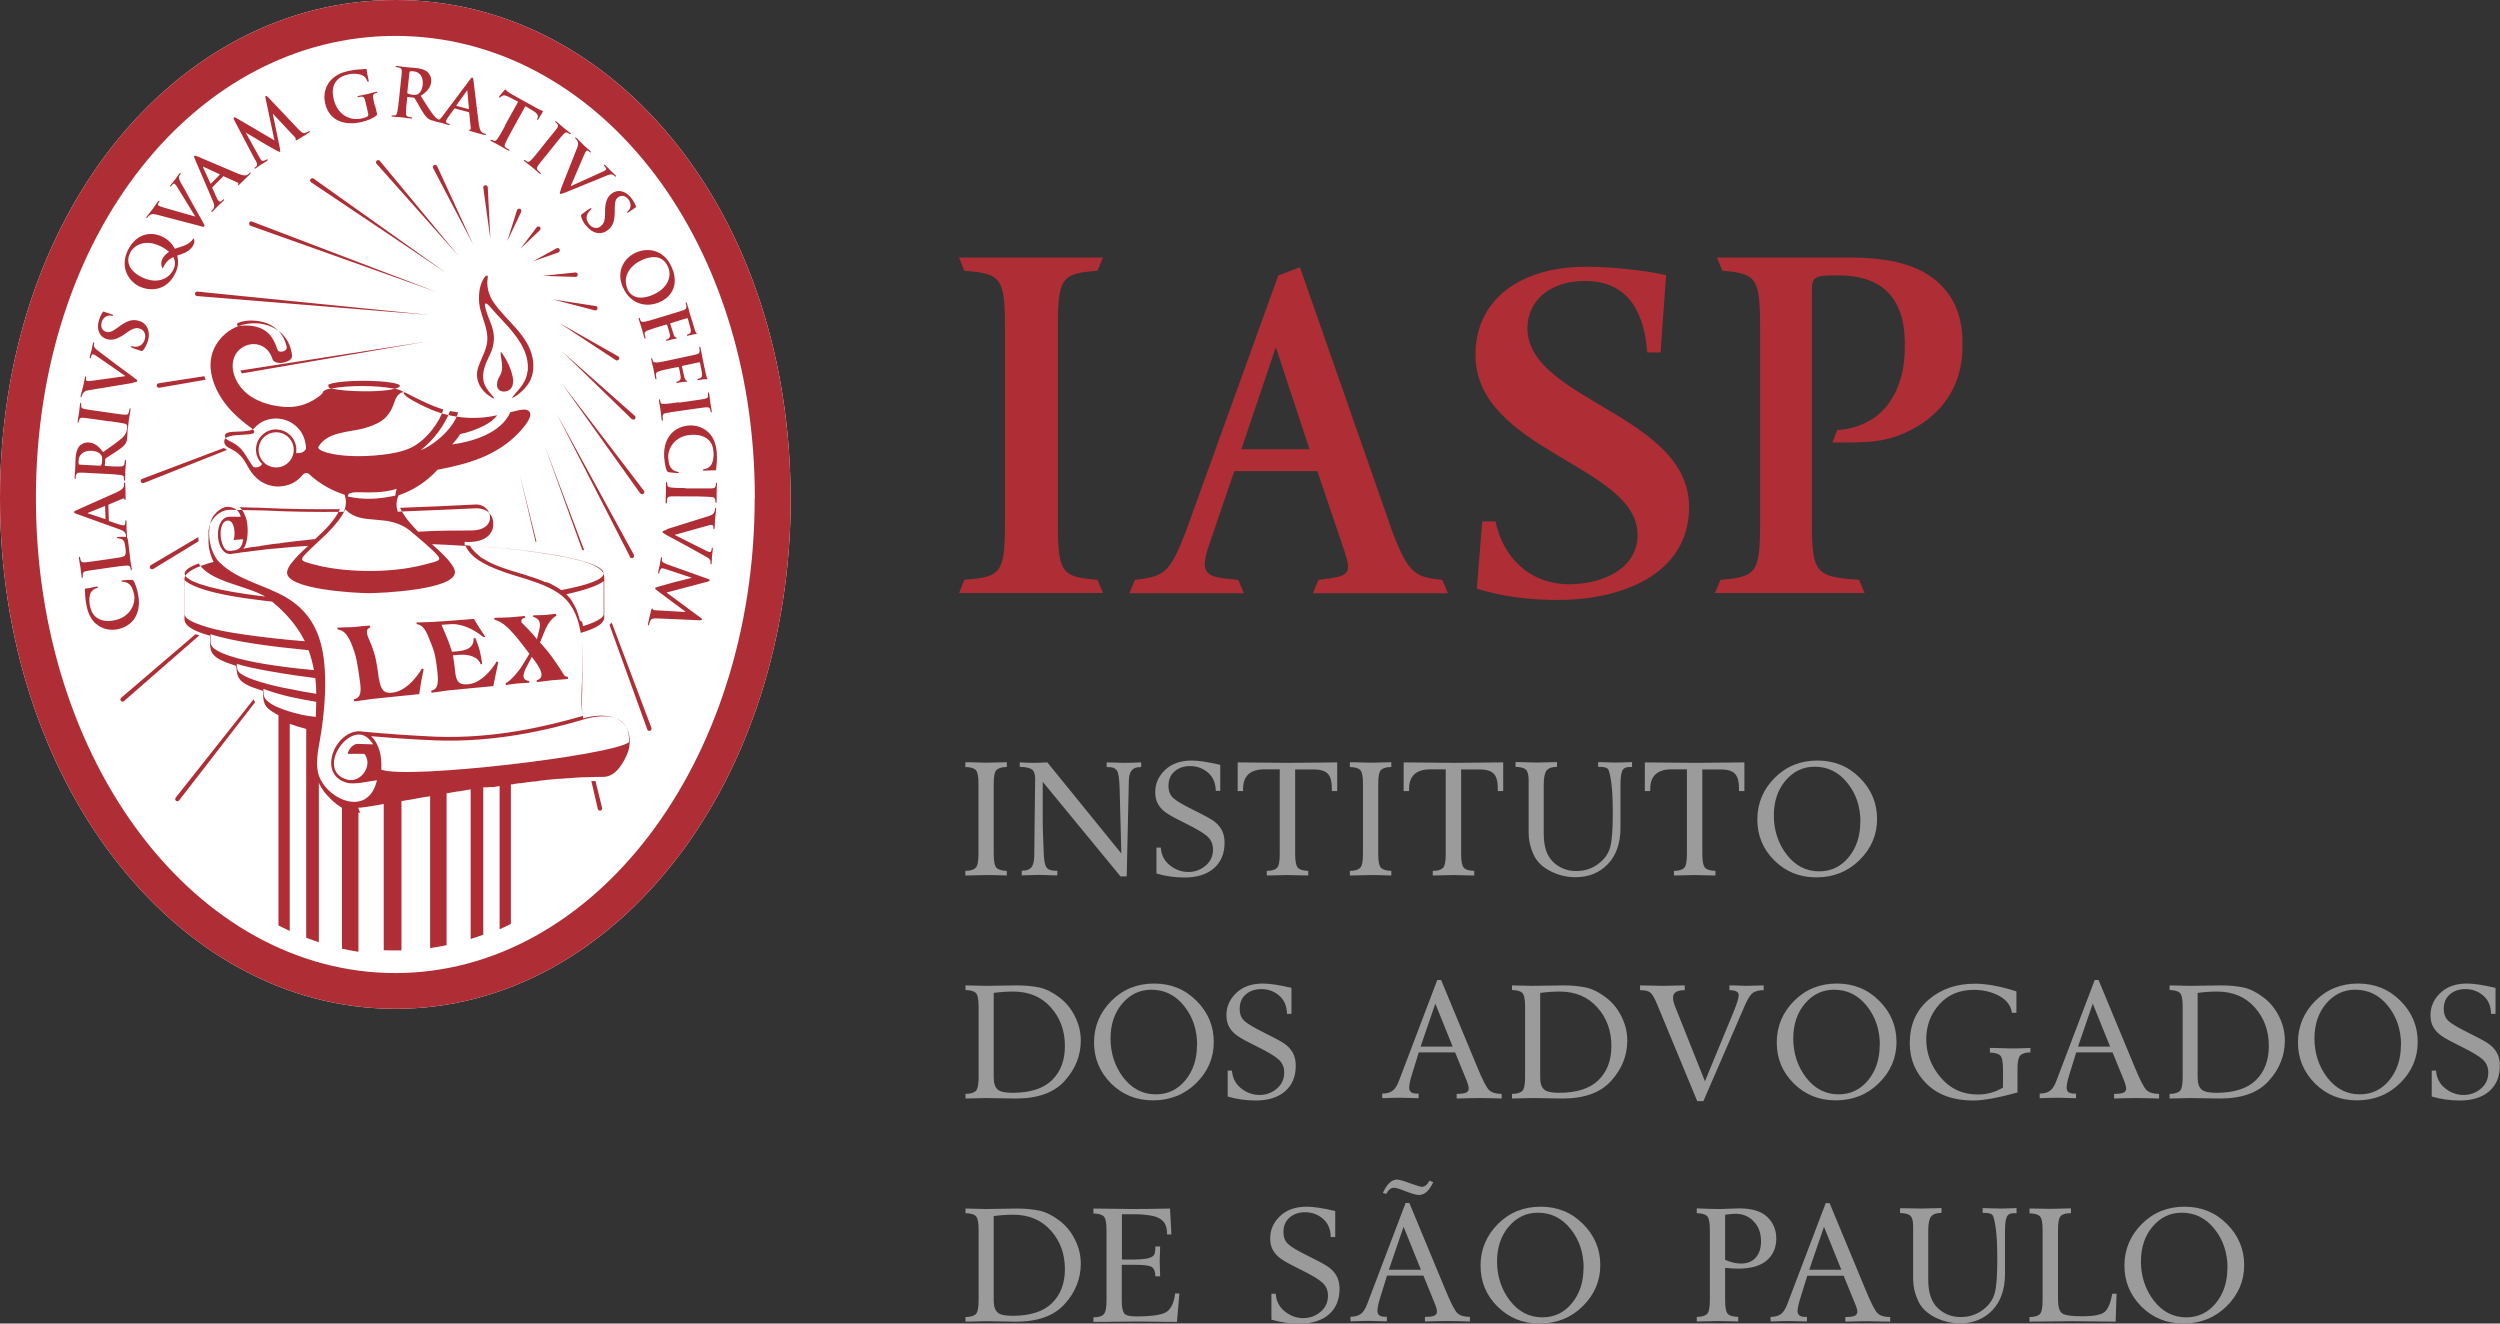
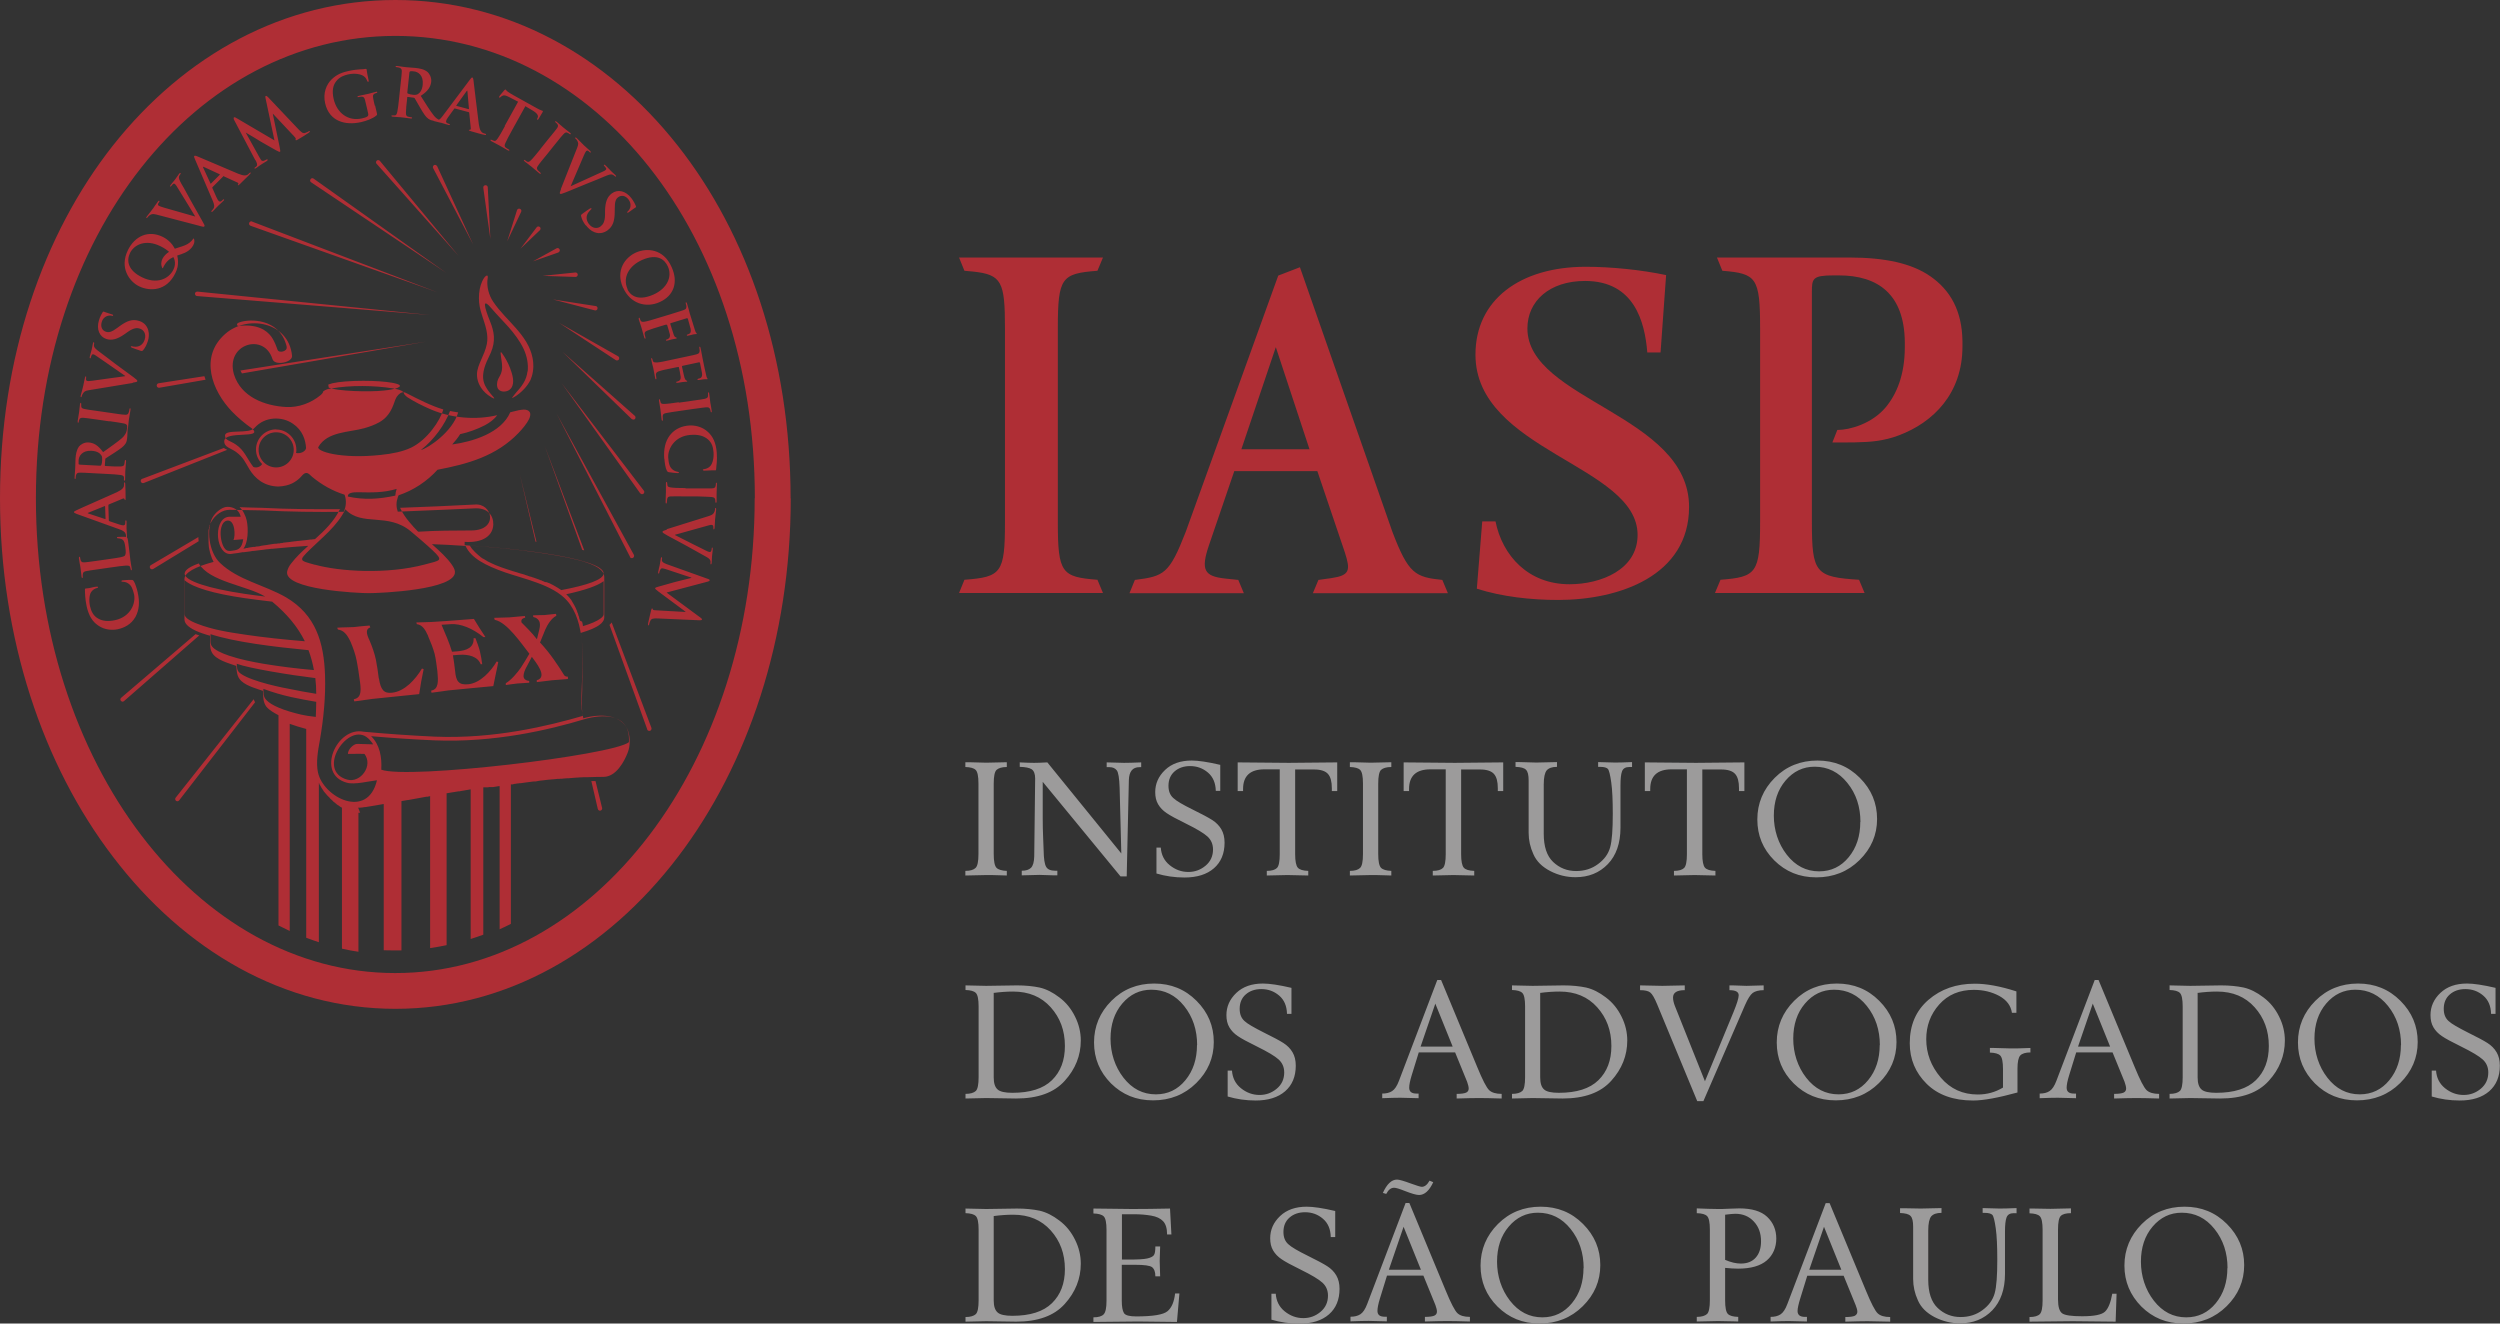
<svg xmlns="http://www.w3.org/2000/svg" id="Layer_1" data-name="Layer 1" viewBox="0 0 162.22 85.88">
  <rect x="0" y="0" width="162.22" height="85.88" fill="#333333" stroke="none" />
  <defs>
    <style>
      .cls-1 {
        fill: #fff;
      }

      .cls-1, .cls-2, .cls-3 {
        fill-rule: evenodd;
      }

      .cls-2 {
        fill: #9c9b9b;
      }

      .cls-3 {
        fill: #af2e35;
      }
    </style>
  </defs>
  <g>
-     <path class="cls-1" d="M51.31,32.33h0s0,0,0,0c0,9.12-2.79,17.32-7.31,23.26-4.66,6.12-11.14,9.87-18.34,9.87h0s0,0,0,0h0c-7.21,0-13.69-3.76-18.34-9.88C2.8,49.66,0,41.46,0,32.33h0s0,0,0,0c0-9.14,2.8-17.15,7.33-22.89C12,3.54,18.47,0,25.66,0h0s0,0,0,0h0c7.18,0,13.66,3.54,18.31,9.44,4.53,5.74,7.33,13.75,7.33,22.89Z" />
    <path class="cls-3" d="M51.31,32.33h0s0,0,0,0c0,9.12-2.79,17.32-7.31,23.26-4.66,6.12-11.14,9.87-18.34,9.87h0s0,0,0,0h0c-7.21,0-13.69-3.76-18.34-9.88C2.8,49.66,0,41.46,0,32.33h0s0,0,0,0c0-9.14,2.8-17.15,7.33-22.89C12,3.54,18.47,0,25.66,0h0s0,0,0,0h0c7.18,0,13.66,3.54,18.31,9.44,4.53,5.74,7.33,13.75,7.33,22.89h0ZM8.94,38.46c-.06-.27-.16-.59-.26-.75-.05-.07-.07-.08-.15-.08-.15-.01-.54.02-.59.03-.03,0-.06.02-.06.05,0,.03.03.04.1.04.08,0,.22.03.31.09.23.13.32.35.41.73.12.57-.22,1.45-1.23,1.67-.41.09-.84.09-1.19-.16-.21-.15-.36-.38-.44-.75-.08-.39-.04-.75.08-.92.09-.13.23-.22.36-.25.06-.01.09-.03.08-.06,0-.04-.04-.04-.11-.03-.09,0-.32.06-.46.09-.15.02-.2.02-.24.03-.03,0-.04.03-.04.07.01.13,0,.28.02.44.02.2.03.36.09.63.14.64.39,1.01.74,1.25.46.33.99.31,1.28.25.41-.09.87-.3,1.15-.8.25-.46.28-.98.15-1.56h0ZM38.79,52.49c.02.08.1.13.17.11.08-.02.13-.1.11-.17l-.43-1.75c-.09,0-.18,0-.27,0l.42,1.81h0ZM14.75,33.78c-.22.03-.34.23-.4.48-.08.36-.02.83.13,1.16.18.38.37.36.74.29.24-.04.49-.15.56-.72l-.63.05c.13-.23.12-1.32-.4-1.26h0ZM34.23,24.09c-.07.61-.39.99-.77,1.42-.2.24-.29.35-.18.3.29-.15.52-.35.73-.57.17-.18.31-.38.41-.58.01-.03.02-.05.03-.08.16-.39.2-.85.11-1.34-.29-1.52-1.72-2.42-2.55-3.65-.3-.44-.46-1.04-.36-1.57.03-.26-.16-.1-.23,0-.39.57-.42,1.49-.23,2.15.03.12.07.24.11.36.19.58.41,1.19.29,1.79-.15.76-.62,1.33-.64,1.95-.01.41.15.78.41,1.08.09.1.19.2.3.28.07.05.16.11.24.16.03.02.06.03.08.04.12.06.1.01.06-.04-.17-.2-.33-.38-.46-.59-.16-.25-.26-.53-.23-.9.05-.59.38-1.13.5-1.42.32-.76.22-1.35-.05-2.02-.35-.87-.6-1.69.17-.76.49.59,1.52,1.49,2.01,2.55.22.48.31.98.26,1.45h0ZM32.57,23.58c.09.81-.3.83-.32,1.34,0,.08,0,.16.03.23.12.33.57.3.77.15.05-.03.09-.08.13-.13.24-.36.06-.9-.08-1.28-.13-.34-.31-.67-.51-.95-.19-.28-.08.15-.02.64h0ZM23.24,52.41h0s0,0,0,0h0s0,0,0,0h.02s0,0,0,0h0s0,0,0,0h.02s0,0,0,0h0s.01,0,.01,0h0s0,0,0,0h0s0,0,0,0h0s.03,0,.03,0h0s0,0,0,0h.02s0,0,0,0h.06s0-.01,0-.01h.02s.01,0,.01,0h.01s.02,0,.02,0h0s.02,0,.02,0h0s.19-.03.19-.03h0s.02,0,.02,0h.02s0,0,0,0c.18-.03.36-.06.55-.09h.01s.57-.1.57-.1h.02s.06-.01.06-.01h-.02v9.49c.22,0,.44.01.65.01.17,0,.34,0,.5,0v-9.69h0s.42-.07.42-.07h.03s0,0,0,0h0c.3-.05.61-.11.93-.17h0s.22-.04.22-.04h.03s.02,0,.02,0h.03s.18-.04.18-.04h0s0,9.86,0,9.86c.36-.05.72-.12,1.07-.19v-9.86h.02s.02,0,.02,0l.34-.06h0s.02,0,.02,0l.17-.03h0s.19-.03.19-.03h0s.02,0,.02,0h.08s0-.01,0-.01c.23-.04.46-.08.7-.12v9.71c.28-.09.55-.18.82-.28v-9.56h-.01s.02,0,.02,0h.02s.03,0,.03,0h0s.02,0,.02,0h.05s0,0,0,0h.02s.02,0,.02,0h.03s.01,0,.01,0h.02s0,0,0,0h.02s0,0,0,0h.03s.12-.02.12-.02h0s0,0,0,0h.03s0,0,0,0h.03s0,0,0,0h.03s0,0,0,0h.02s0,0,0,0h.03s0,0,0,0h.03s0,0,0,0h.03s0,0,0,0h.01s.02,0,.02,0h.02s0,0,0,0l.37-.06h.02s.02,0,.02,0v9.29c.25-.11.49-.23.73-.35v-9.05h.1s.16-.04.16-.04h.04s.1-.02.1-.02h0s.03,0,.03,0l.15-.02h0s.04,0,.04,0h.02c.14-.02.28-.04.43-.06h0s0,0,0,0c.13-.02.27-.03.4-.05h.12c.12-.03.24-.04.35-.06h.02c.3-.04.59-.07.88-.09h0s.18-.02.18-.02h.14s.03-.01.03-.01h.15s.03-.01.03-.01h.09s.03-.01.03-.01h.02s.15-.01.15-.01h.08c.27-.03.54-.04.8-.06h.06s.16-.01.16-.01h.02s0,0,0,0h.19s.03,0,.03,0c.34-.01.68-.02,1.01-.02h0c.82,0,1.35-1,1.57-1.57.09-.23.13-.47.13-.71.02-1.81-1.8-1.88-3.01-1.52-.12-.55-.11-.85-.07-1.83v-.05s0-.04,0-.04v-.02s0-.05,0-.05v-.02s0-.04,0-.04v-.05s0,0,0,0v-.05s0-.03,0-.03v-.02s0-.06,0-.06v-.02c0-.14.01-.27.02-.41v-.05s0-.09,0-.09h0c.03-.9.03-1.84-.12-2.71.57-.17.99-.34,1.24-.54.15-.11.29-.27.29-.47h0v-2.63h0s0,0,0,0c0-.75-1.57-1.17-4.11-1.55-1.53-.23-3.21-.39-4.95-.5h0s0,0,0,0h0s0,0,0,0h0s0,0,0,0h0s0,0,0,0h0s0,0,0,0h0s0,0,0,0h0s0,0,0,0h0s0,0,0,0h0s0,0,0,0h0s0,0,0,0h0s0,0,0,0h0s0,0,0,0h0s0-.01,0-.01h0s0,0,0,0h0s0,0,0,0h0s0-.02,0-.02h0s0,0,0,0h0s0,0,0,0h0s0-.01,0-.01h0s0,0,0,0h0s0-.02,0-.02h0s0,0,0,0h0s0,0,0,0h0s0,0,0,0h0s0,0,0,0h0s0,0,0,0h0s0-.02,0-.02h0s0,0,0,0h0s0,0,0,0v-.03s0,0,0,0h0s0-.04,0-.04h0s0,0,0,0h0s0,0,0,0h0s0,0,0,0h0s0,0,0,0h0s0-.03,0-.03h0s0,0,0,0h0s0-.01,0-.01h0s0,0,0,0h0s0,0,0,0h0s0,0,0,0h0s0-.01,0-.01h0s0,0,0,0h0s0-.01,0-.01h0s0-.01,0-.01h0s0,0,0,0h0c1.2.08,1.84-.41,1.86-1.13.01-.57-.34-1.12-1.3-1.04-.61.03-1.2.06-1.78.08-1.1.05-2.13.09-3.12.13-.05-.15-.08-.31-.08-.47,0-.15.03-.31.08-.45.02-.05.03-.1.05-.14.98-.33,1.85-.91,2.53-1.66,2-.38,3.83-.9,5.26-2.39.56-.59,1.05-1.28.56-1.48-.14-.06-.35-.03-.56.01-.21.04-.41.11-.54.13-.58,1.35-2.45,1.91-3.77,2.09.19-.21.37-.43.52-.67.55-.12,1.1-.32,1.59-.57.34-.18.63-.4.81-.66-1.4.33-2.95.19-4.27-.36-.56-.24-1.12-.52-1.56-.81-.07-.05-.13-.11-.18-.17-.03-.04-.05-.07-.05-.1,0-.12-.3-.21-.38-.23-.11-.03-.23-.05-.34-.07-1.13-.19-2.77-.22-3.99.01h0s0,0,0,0h0s-.07.01-.07.01h0s-.06.01-.06.01h0s0,0,0,0h0s0,0,0,0h0s0,0,0,0h0s-.01,0-.01,0h0s0,0,0,0h0s0,0,0,0h0s0,0,0,0h-.01s-.01,0-.01,0h0s0,0,0,0h0s0,0,0,0h0s0,0,0,0h0s0,0,0,0h0s0,0,0,0h0s0,0,0,0h0s0,0,0,0c-.08.02-.38.11-.38.23h0s0,0,0,0h0s0,0,0,0h0s0,0,0,0h0s0,0,0,0h0s0,0,0,0h0s0,0,0,0h0s0,0,0,0h0s0,0,0,0h0s0,.01,0,.01h0s0,0,0,0h0s0,0,0,0h0s0,0,0,0h0s0,0,0,0h0s0,0,0,0h0s0,0,0,0h0s-.01.02-.01.02h0s-.02.02-.02.02h0s0,0,0,0h0s-.01.02-.01.02h0s0,0,0,0h0s0,0,0,0c-.05.06-.11.11-.11.11-.63.52-1.43.81-2.24.77-1.39-.08-2.92-.65-3.38-2.12-.57-1.97,1.96-2.73,2.5-.99.14.46,1.31.22,1.27-.21-.21-2.23-2.92-2.68-4.34-1.42-1.69,1.49-.86,3.69.46,5.05.39.4.83.77,1.29,1.09.76.7-1.81.09-1.81.83,0,.38.41.43.76.68.49.36.59.66.88,1.14.35.56.9,1.08,1.86,1.11.77-.03,1.15-.32,1.4-.55.12-.11.25-.33.43-.33.14,0,.25.14.35.23.63.53,1.34.93,2.13,1.18.13.36.11.77-.06,1.11-1.8.02-3.5,0-5.22-.09-.69-.01-1.46-.03-2.16-.04h0c-.49-.01-.96.33-1.21.78-.01.02-.03.05-.04.07h0s0,0,0,0l-.02.03h0s-.02.04-.02.04h0s0,.01,0,.01v.03s-.03.03-.03.03h0s-.01.04-.01.04h0s0,.02,0,.02v.02s-.02.04-.03.07h0s0,.04,0,.04h0s0,.03,0,.03v.02s-.01.02-.01.02c0,.02-.01.05-.02.07h0s0,.04,0,.04h0s0,.04,0,.04v.02s0,0,0,0v.02s0,0,0,0v.03s0,.01,0,.01v.03s0,0,0,0v.03s0,.03,0,.03v.03s0,.02,0,.02h0s0,.04,0,.04h0s0,.03,0,.03h0s0,.02,0,.02c0,.06,0,.11,0,.17h0s0,.09,0,.13v.04s0,.01,0,.01c0,.1.01.2.02.3v.03s0,.01,0,.01c.02.11.04.23.07.33v.02c.02.05.03.11.05.16h0c.05.17.11.33.19.47h0c-1.2.32-1.89.7-1.89,1.11h0v2.63h0c0,.3.34.58.95.82.11.04.23.09.37.13.11.04.23.07.34.1.01.31-.04.79.11,1.07.26.51,1.1.71,1.59.89.04.38.03.71.34.99.38.34,1.04.5,1.39.63.02.35,0,.72.22,1.02.21.25.5.4.79.56v13.64c.24.12.48.24.73.36v-13.44c.33.12.69.23,1.07.33v13.55c.27.1.54.2.82.29v-10.38.03s.02.03.02.03v.03s.01,0,.01,0c0,.02.02.04.02.05v.02s.02.02.02.02l.02.03h0s.03.06.05.09h0s.03.06.03.06h0s.02.03.02.03l.02.03.02.03.02.03.02.02v.02s.04.04.04.04v.02c.08.09.16.19.24.28l.03.03.02.02h0s.03.03.03.03l.02.02.02.02h.01s0,.01,0,.01l.03.03h0s.02.03.02.03h0s.03.03.03.03h0s.02.02.02.02l.04.03h0s0,.01,0,.01l.05.04h0l.04.04h0s0,.01,0,.01l.03.02h0s.02.02.02.02l.04.03h0s.04.03.04.03h0s0,0,0,0h.01s.03.03.03.03h0s0,.01,0,.01l.04.03h.02s0,.02,0,.02l.03.02.03.02h0s.05.04.05.04h.02s.06.05.09.07l.03.02h0l.03.02h0s.03.02.03.02h.02s.03.03.03.03h0s0,0,0,0v9.14c.36.08.71.15,1.07.2v-9.02s.06,0,.09,0c0,0,.02,0,.02,0h0ZM22.09,33.04c-1.69.01-3.4,0-5.12-.09-.48,0-.95-.03-1.43-.04.22.17.42.61.47.87.12.55.08,1.48-.22,1.82h.07s.02-.02.02-.02h.05s.05-.02.05-.02h.06s.08-.02.08-.02l.1-.02.21-.03h.02s.02,0,.02,0h.05s.13-.03.13-.03h.02s0,0,0,0h.08s.02-.01.02-.01h.06s.04-.02.04-.02h.03s.07-.02.07-.02l.15-.02.15-.02h0s.3-.05.3-.05h0s.28-.04.28-.04h.02s.01,0,.01,0h.08s.01-.01.01-.01h.06s.04-.01.04-.01h.11s.01-.02.01-.02h.08s.01-.01.01-.01h.07s.04-.02.04-.02h.04s.07-.01.07-.01h.01s.08-.01.08-.01h.01s.07-.01.07-.01h.04s.04-.01.04-.01h.07s.02-.01.02-.01c.1-.01.21-.03.31-.04h.02s.08-.01.08-.01h0s.07-.01.07-.01h.04s.05-.01.05-.01h.06s.02-.01.02-.01h.08s0-.01,0-.01h.08s.04-.01.04-.01h.05s.06-.01.06-.01h.02c.1-.01.21-.03.31-.04h0s.02,0,.02,0h.09s0-.01,0-.01l.2-.02c.64-.57,1.25-1.18,1.6-1.91h0ZM25.96,32.95c.15.33.37.65.59.91.18.22.37.43.58.64h.04c1.3-.08,2.16-.07,3.44-.08,1.76-.02,1.35-1.8.18-1.68-1.63.08-3.23.16-4.83.21h0ZM20.43,36.64c1.61.45,4.69.64,7.13-.01,1.04-.28,1.24-.23.49-.94-.46-.43-.92-.81-1.39-1.21-1.49-1.25-3.19-.29-4.25-1.43-.51,1.07-1.56,1.88-2.29,2.6-.76.75-.71.71.32,1h0ZM28.77,26.57c-.76-.22-1.66-.68-2.3-1.01-.12-.06-.23-.14-.37-.1-.18.05-.36.24-.44.45-.17.46-.34,1.09-1.05,1.49-.28.16-.63.29-.99.39-.98.27-2.38.21-2.96,1.21-.16.27,1.4.8,4.04.52.78-.08,1.44-.22,1.97-.47,1.05-.5,1.9-1.77,2.09-2.47h0ZM17.92,27.87c.72,0,1.31.59,1.31,1.31,0,.07,0,.14-.02.21.26.07.61-.08.65-.31-.03-.54-.23-1.17-.86-1.59-.69-.48-1.8-.48-2.47.26-.33.45-1.92.06-1.93.51,0,.33.37.34.71.59.55.36.74.95,1.13,1.45.2.08.46,0,.57-.19-.24-.24-.4-.57-.4-.94,0-.72.59-1.31,1.31-1.31h0ZM17.92,28.05c-.63,0-1.14.51-1.14,1.14s.51,1.14,1.14,1.14,1.14-.51,1.14-1.14-.51-1.14-1.14-1.14h0ZM25.75,31.72c-.86.26-1.64.24-2.52.22-.3,0-.68.02-.66.28,1.06.23,2.02.17,3.08-.06.01-.15.04-.3.09-.44h0ZM21.33,25.15h0c.51.23,2.62.3,3.59.19,0,0,.45-.04.75-.13.07-.02.17-.06.23-.1.03-.02.05-.05.05-.07,0-.05-.08-.1-.23-.14-.09-.03-.17-.04-.26-.06-.43-.08-1.11-.13-1.88-.13-.85,0-1.59.06-2.01.16h0c-.08.02-.15.04-.2.06h0s-.03.01-.05.02h0s0,0,0,0h0s0,0,0,0h0s0,0,0,0h0s0,0,0,0h0s-.02.01-.02.02h0s0,0,0,0h0s0,0,0,0h0s0,0,0,0h0s0,0,0,0h0s0,0,0,0h0s0,0,0,0h0s0,0,0,0h0s0,0,0,0h0s0,0,0,0h0s0,0,0,0h0s0,.03,0,.03h0s0,0,0,0h0s0,0,0,0h0s0,0,0,0h0s0,0,0,0h0s0,0,0,0h0s0,0,0,0h0s0,0,0,0h0s0,0,0,0h0s0,0,0,0h0s0,0,0,0h.01s0,.01,0,.01h0s0,0,0,0h0s0,0,0,0h0s0,0,0,0h0s0,0,0,0h0s0,0,0,0h0s0,0,0,0h0ZM18.61,22.54c-.01-.07-.03-.14-.05-.2-.48-1.65-2.31-1.67-3-1.43-.07.02-.16.05-.18.13-.01.06.02.11.11.11,1.22-.14,1.81.28,2.12.7.14.2.24.42.33.66.02.06.05.12.07.19.09.24.65.1.59-.18h0ZM29.2,26.67c-.32.87-1.05,1.88-1.89,2.53.45-.1,2.07-1.19,2.42-2.44-.13-.02-.39-.06-.52-.09h0ZM19.97,35.42c-.67.04-1.33.1-1.97.16h0c-.11.01-.22.02-.33.03h-.08s-.04.01-.04.01h0s-.2.02-.2.02h-.02s-.22.03-.22.03h0c-.22.03-.45.05-.67.08h-.05s-.16.03-.16.03h0c-.14.02-.27.04-.4.05h-.08c-.2.04-.4.07-.59.09-.11.02-.22.04-.33.02-.9-.16-.97-2.44.1-2.41h.69c-.13-.58-.7-.68-.97-.63-.28.05-.66.33-.86.68-.4.71-.26,2.24.49,2.95,1.17,1.12,2.9,1.43,4.28,2.23,1.94,1.14,2.46,2.95,2.53,5.05.05,1.4-.1,2.86-.33,4.19-.14.77-.26,1.47-.13,2.11.35,1.65,3.23,3.09,3.83.52-.54.06-1.44.3-1.95.16-2.05-.55-.66-3.67,1.08-3.31,1.54.14,3.09.25,4.63.32,3.86.16,7.37-.7,9.61-1.35-.15-.59-.11-.93-.08-1.92.06-1.62.28-4.17-.96-5.56-.9-1.02-2.78-1.4-4.02-1.83-1.28-.45-2.19-.92-2.56-1.71l-.23-.02h0c-.64-.04-1.3-.08-1.96-.1.02.02.03.03.05.04.46.41.95.85,1.26,1.31.08.12.18.28.19.43.1,1.19-4.84,1.4-5.6,1.4-.73,0-5.48-.23-5.29-1.4.04-.18.13-.37.28-.55.3-.39.69-.76,1.08-1.11h0ZM35.48,37.78s.08.03.12.05h.02c.09.05.19.1.28.14h0c.18.1.36.21.52.32,1.71-.32,2.75-.69,2.75-1.08h0s0,0,0,0c0-.49-1.5-.96-3.92-1.32-1.48-.22-3.09-.38-4.77-.49h0s.07.1.1.14v.02s.04.03.05.05l.02.03.04.04.03.03s.03.03.04.05l.03.03s.03.03.05.05l.02.02s.03.03.05.05h.01c.07.07.13.13.2.18h0s.04.04.06.05l.02.02s.04.03.06.04l.03.02s.04.03.06.04h.02c.19.13.39.24.61.33h0s.06.03.09.04h0s.09.04.09.04h0c.26.11.53.2.8.29l.1.03h0s.12.04.12.04l.09.03h0c.17.05.35.1.52.16h.01s.11.03.11.03h0s.1.03.1.03h.02s.03.02.03.02l.09.03h0s.07.02.07.02l.05.02h0s.11.04.11.04h0s.04.01.04.01h.03s.07.03.07.03h0s.1.03.1.03h0s0,0,0,0l.11.04h0s.09.03.09.03h0s.05.02.05.02l.06.02.05.02.05.02.07.03h.03s.07.04.07.04l.06.02.04.02.06.03h0ZM37.77,40.34c.01.05.03.11.04.16h0s.01.07.01.07v.03s.01.03.01.03c.53-.16.92-.33,1.14-.5.08-.06.19-.15.2-.26,0,0,0-.01,0-.02h0v-2.14c-.39.3-1.23.59-2.43.85h0s.04.04.04.04h0s0,0,0,0h0s.03.03.03.03c.02.02.04.04.06.06h0s0,0,0,0h0s0,0,0,0h0s0,0,0,0h0s.05.05.07.08c.02.02.03.04.05.06h0s.03.05.05.07h.01s.03.05.04.07h0s.03.05.04.07h0s.03.05.04.07h0s0,0,0,0h0s.03.05.04.07c.01.02.03.05.04.07h0s.03.05.04.07h0s.02.06.04.08h0s0,0,0,0c.03.05.05.1.07.15h0s0,.01,0,.01l.03.06v.02s.01,0,.01,0v.03s.02.03.02.03v.03s.02.03.02.03h0s.02.05.02.05h0s.01.04.01.04h0s.02.06.02.06v.03s.03.05.03.05h0s.01.04.01.04h0s0,.02,0,.02l.02.06v.04s.03.05.03.05v.04s.01,0,.01,0v.03h0ZM17.66,39.04c-.62-.07-1.22-.15-1.8-.23-1.99-.29-3.36-.69-3.88-1.16v2.21c0,.2.29.41.81.61.99.39,2.07.56,3.11.71,1.22.18,2.52.32,3.88.43-.48-.97-1.19-1.8-2.12-2.57h0ZM20.03,42.19c-2.28-.22-4.81-.53-6.37-1.04v.38c0,.16,0,.3.11.43.16.2.54.4,1.1.59.72.24,1.47.39,2.22.52,1.02.17,2.13.31,3.28.41-.08-.45-.2-.88-.35-1.29h0ZM20.46,44c-1.58-.19-4.29-.63-5.1-.93.03.29,0,.48.3.67.76.51,2.8.91,3.16.97.54.11,1.1.22,1.7.31,0-.36-.02-.7-.06-1.03h0ZM20.52,45.54c-1.09-.19-2.13-.36-3.43-.84.01.28-.02.49.19.72.33.36,1.14.69,2.26.95.2.05.53.1.95.15.01-.33.03-.66.03-.99h0ZM24.73,49.94c1.7.65,14.98-.92,16.08-1.78.11-1.91-1.72-1.84-2.93-1.48-2.26.68-5.81,1.52-9.69,1.36-1.37-.06-2.74-.15-4.11-.27.56.54.71,1.36.66,2.17h0ZM22.58,48.91c-.02-.26.36-.66.62-.64l1.01.03c-.02-.06-.24-.33-.32-.39-1.26-1.16-3.45,2.11-1.35,2.68.86.23,1.69-.91,1.11-1.67-.39-.02-1.08.01-1.08,0h0ZM11.4,51.76c-.05.06-.04.15.02.2.06.05.15.04.2-.02l4.93-6.37c-.04-.07-.06-.13-.09-.2l-5.07,6.4h0ZM7.86,45.28c-.06.05-.07.14-.01.2.05.06.14.07.2.01l4.88-4.26c-.08-.03-.16-.05-.24-.08l-4.83,4.13h0ZM9.79,36.67c-.07.04-.09.13-.05.2.04.07.13.09.2.05l2.95-1.8c-.01-.09-.02-.18-.02-.27l-3.08,1.82h0ZM9.22,31.07c-.07.03-.11.11-.08.19.03.07.11.11.19.08l5.41-2.15c-.08-.04-.15-.08-.22-.12l-5.29,2h0ZM10.29,24.87c-.08.01-.13.09-.12.17.01.08.09.13.17.12l3-.52c-.03-.08-.05-.15-.08-.23l-2.97.46h0ZM15.6,24.04c.03.06.06.13.1.19l11.94-2.06-12.03,1.87h0ZM12.81,18.92c-.08,0-.15.05-.16.13,0,.08.05.15.13.16l15.13,1.23-15.11-1.52h0ZM16.36,14.37c-.08-.03-.16.01-.19.09-.03.08.01.16.09.19l12.11,4.31-12.01-4.58h0ZM20.35,11.59c-.07-.05-.16-.03-.2.04-.05.07-.03.16.04.2l8.77,5.88-8.61-6.12h0ZM24.65,10.44c-.05-.06-.14-.07-.2-.02-.06.05-.07.14-.02.2l5.33,5.99-5.11-6.17h0ZM28.36,10.78c-.04-.07-.12-.1-.19-.07-.07.04-.1.12-.07.19l2.6,4.96-2.34-5.09h0ZM31.65,12.15c0-.08-.08-.14-.16-.13-.08,0-.14.08-.13.16l.46,3.33-.17-3.35h0ZM33.82,13.74c.03-.07,0-.16-.08-.19-.07-.03-.16,0-.19.08l-.64,2.03.91-1.92h0ZM35.04,14.93c.05-.06.05-.15-.01-.2-.06-.05-.15-.05-.2.01l-1.06,1.4,1.27-1.21h0ZM36.24,16.37c.07-.03.11-.12.07-.19-.03-.07-.12-.11-.19-.07l-1.54.85,1.66-.58h0ZM37.35,17.97c.08,0,.14-.07.14-.15,0-.08-.07-.14-.15-.14l-2.13.22,2.14.07h0ZM38.6,20.14c.08.02.16-.03.17-.11.02-.08-.03-.16-.11-.17l-2.78-.43,2.72.71h0ZM39.96,23.37c.07.04.16.02.2-.05.04-.07.02-.16-.05-.2l-3.83-2.17,3.68,2.42h0ZM41,27.19c.06.05.15.05.2,0,.05-.06.05-.15,0-.2l-4.7-4.16,4.5,4.37h0ZM41.55,32.01c.05.06.14.08.2.03.06-.05.08-.14.03-.2l-5.33-6.97,5.09,7.14h0ZM40.87,36.14c.04.07.13.1.2.06.07-.04.1-.13.06-.2l-5.01-9.16,4.76,9.29h0ZM37.78,35.68s.08.02.13.03l-2.57-6.79,2.44,6.76h0ZM34.75,35.15h.06s-1.08-4.37-1.08-4.37l1.02,4.37h0ZM41.99,47.33c.03.08.11.11.19.09.08-.03.11-.11.09-.19l-2.58-6.84c-.04.06-.09.11-.14.16l2.45,6.78h0ZM32.76,8.19c-.19.35-.36.65-.47.8-.07.1-.14.18-.23.15-.04-.01-.09-.03-.15-.06-.05-.03-.07-.02-.08,0-.01.03,0,.05.05.08.15.08.4.21.49.26.11.06.34.2.59.34.04.02.08.03.09,0,.01-.02,0-.04-.04-.06-.06-.03-.14-.09-.19-.12-.11-.08-.08-.18-.03-.29.07-.17.24-.48.43-.83l.87-1.57.47.28c.34.2.38.36.33.46l-.02.04c-.03.06-.03.08,0,.1.02.01.04,0,.07-.04.06-.1.21-.36.26-.44.03-.06.04-.08.01-.1-.02,0-.05-.02-.11-.04-.06-.02-.15-.06-.27-.13l-1.51-.84c-.13-.07-.27-.16-.37-.23-.09-.06-.11-.12-.14-.14-.02-.01-.05,0-.09.05-.02.03-.29.33-.32.39-.02.04-.03.07,0,.08.02.01.04,0,.07-.02.02-.03.07-.06.14-.1.1-.05.21-.02.43.09l.58.3-.87,1.57h0ZM24.32,6.86c-.05-.21-.09-.38-.11-.51-.03-.15,0-.23.11-.28.05-.02.08-.03.11-.04.03,0,.05-.02.05-.05,0-.03-.04-.04-.09-.02-.14.03-.36.1-.49.13-.13.03-.4.08-.62.13-.06.01-.09.03-.08.06,0,.03.03.03.07.02.06-.01.13-.03.17-.03.15,0,.2.06.24.2.03.13.07.29.12.5l.09.4c.02.07.01.13-.04.18-.09.07-.24.1-.35.13-.9.21-1.64-.34-1.85-1.26-.12-.52-.04-.88.15-1.13.24-.32.55-.4.78-.46.48-.11.87,0,1.02.11.14.09.19.22.23.32.01.03.03.05.06.05.03,0,.04-.03.03-.1-.12-.53-.12-.66-.13-.7,0-.03-.02-.04-.07-.04-.1.02-.25.03-.35.03-.09,0-.47.04-.77.11-.36.08-.73.2-1.08.54-.33.32-.58.88-.42,1.56.27,1.17,1.31,1.45,2.35,1.21.33-.08.74-.22.98-.43.04-.04.05-.05.02-.17l-.11-.47h0ZM30.42,7.31s.03.02.03.04l.1.98c0,.06-.03.09-.06.09-.04,0-.06,0-.07.02,0,.03.04.04.12.07.33.1.64.18.79.22.16.04.2.04.21,0,0-.03-.01-.04-.05-.05-.05-.01-.11-.03-.17-.06-.08-.05-.19-.14-.25-.56-.1-.71-.31-2.61-.35-2.87-.02-.11-.03-.15-.07-.16-.04-.01-.08.03-.16.14l-1.77,2.36c-.08.11-.16.2-.24.24-.09-.04-.22-.12-.36-.31-.23-.3-.49-.71-.82-1.24.48-.31.64-.59.68-.91.03-.29-.12-.53-.23-.63-.22-.19-.51-.24-.78-.27-.13-.01-.47-.04-.61-.05-.09,0-.36-.05-.59-.08-.07,0-.1,0-.1.03,0,.03.02.04.07.05.06,0,.13.02.17.03.14.05.17.12.16.27,0,.14-.02.26-.09.92l-.08.76c-.04.4-.08.74-.12.92-.03.12-.06.22-.15.23-.04,0-.09,0-.16,0-.05,0-.07,0-.07.03,0,.03.03.05.08.05.17.02.45.03.53.04.06,0,.38.05.64.08.06,0,.09,0,.09-.04,0-.02-.01-.04-.05-.04-.05,0-.15-.02-.21-.04-.13-.03-.14-.13-.14-.26,0-.18.03-.53.08-.93v-.06s.02-.03.04-.03l.38.05s.06.01.07.04c.05.07.22.39.37.64.21.36.35.58.53.7.08.05.16.09.3.11.01.01.03.02.06.03.22.06.46.11.5.12.13.04.31.1.44.13.05.01.07.01.08-.02,0-.03,0-.04-.05-.05l-.06-.02c-.13-.04-.15-.1-.13-.18.01-.05.06-.15.13-.24l.39-.54s.03-.03.05-.02l.94.25h0ZM29.62,6.87l.78.21s.03,0,.03-.02l-.1-1.14s0-.04-.01-.04c-.01,0-.03.02-.04.03l-.67.93s0,.03,0,.03h0ZM26.57,4.67l-.14,1.32s0,.07.03.08c.09.04.22.07.33.08.17.02.23,0,.32-.04.14-.08.29-.27.32-.62.06-.62-.32-.84-.58-.86-.11-.01-.19-.02-.23,0-.03,0-.04.02-.05.06h0ZM35.07,9.67c-.27.33-.48.6-.62.73-.09.09-.16.13-.24.09-.04-.02-.08-.04-.13-.09-.04-.03-.06-.03-.08-.02-.02.02,0,.05.04.09.14.11.36.27.44.34.09.07.3.26.52.44.04.03.07.04.09.02.01-.02,0-.04-.03-.07-.05-.04-.12-.11-.16-.15-.09-.1-.07-.18,0-.28.1-.16.32-.42.59-.75l.48-.6c.42-.52.49-.61.59-.71.1-.11.18-.15.28-.09.05.03.08.04.11.07s.06.04.08,0c.02-.02,0-.05-.05-.08-.13-.1-.34-.26-.42-.33-.1-.08-.3-.26-.43-.37-.05-.04-.09-.06-.1-.04-.02.03,0,.05.03.08.04.03.08.07.11.11.06.08.05.16-.04.28-.08.11-.16.21-.58.72l-.48.6h0ZM36.41,12.26c-.08.21-.11.27-.07.31.04.04.11.01.37-.09.22-.09.7-.29,1.34-.55.54-.22.79-.31,1.2-.49.28-.12.38-.13.45-.12.09.02.16.08.19.11s.06.04.08.02c.02-.02,0-.05-.04-.09-.09-.09-.25-.22-.3-.28-.04-.04-.16-.18-.32-.33-.06-.06-.09-.08-.12-.05-.02.02,0,.05.03.08.04.04.08.09.11.14.02.04,0,.07-.02.1-.03.03-.08.06-.14.09-.28.13-1.66.75-2.13.97h-.01s.84-1.96.84-1.96c.07-.16.12-.27.16-.31.03-.03.06-.04.09-.04.04,0,.09.05.14.1.03.03.05.04.07.02.02-.02,0-.06-.04-.1-.16-.15-.32-.29-.4-.36-.11-.11-.28-.29-.45-.45-.05-.05-.08-.08-.11-.05-.02.02-.02.04.01.06.03.02.08.07.11.13.08.14.1.23,0,.47l-1.06,2.68h0ZM38.02,14.62c.14.18.32.36.56.45.35.13.65.02.85-.13.33-.25.46-.58.46-1.24v-.15c0-.46.06-.63.22-.75.21-.16.48-.11.67.14.17.23.14.41.12.51-.04.14-.13.24-.16.26-.04.03-.05.06-.04.08.02.03.06.02.13-.04.27-.2.38-.27.43-.3.02-.02.02-.04,0-.08-.04-.11-.12-.28-.29-.51-.37-.48-.88-.6-1.27-.31-.28.21-.43.53-.44,1.14v.25c-.01.46-.13.63-.3.76-.18.14-.51.15-.75-.17-.16-.22-.22-.49-.02-.76.05-.06.11-.13.15-.17.03-.02.06-.05.03-.08-.02-.03-.07,0-.12.03-.06.04-.28.18-.47.33-.08.06-.09.08-.07.16.05.2.14.38.29.58h0ZM40.44,18.68c.45,1.01,1.46,1.33,2.37.92s1.22-1.28.77-2.27c-.53-1.2-1.61-1.25-2.3-.95-.71.31-1.36,1.16-.85,2.3h0ZM40.71,18.76c.12.28.55.86,1.7.35.89-.4,1.22-1.16.93-1.81-.2-.46-.69-.87-1.68-.43-.83.37-1.28,1.12-.94,1.89h0ZM43.24,21.07s.04,0,.05.02c.02.07.16.51.18.62.02.13-.03.22-.09.26-.04.03-.09.06-.12.06-.03,0-.06.03-.05.05.01.04.05.03.09.02.03,0,.22-.06.31-.08.13-.03.24-.04.27-.05.02,0,.03-.02.03-.04,0-.02-.03-.03-.06-.04-.07-.03-.1-.08-.13-.16-.02-.06-.04-.12-.06-.19l-.17-.53s0-.03.03-.04l1.04-.32s.06,0,.07.02l.18.65c.04.16,0,.27-.04.31-.05.04-.12.06-.15.07-.04.02-.06.03-.05.06,0,.03.04.03.07.02.05,0,.3-.07.34-.08.11-.02.17-.02.2-.02.02,0,.03-.02.03-.04,0-.02-.03-.04-.05-.06-.03-.04-.04-.09-.07-.17-.03-.09-.29-.94-.34-1.1-.02-.06-.04-.16-.07-.27-.03-.11-.07-.23-.1-.34-.02-.06-.04-.09-.07-.08-.02,0-.02.04-.01.08.02.06.04.13.04.17.01.15-.04.2-.18.25-.13.05-.25.08-.88.28l-.73.22c-.4.12-.71.22-.9.25-.13.02-.22.03-.27-.05-.02-.03-.04-.08-.06-.15-.01-.05-.03-.06-.05-.05-.03.01-.03.04-.02.1.05.16.14.42.17.53.03.11.1.38.18.64.02.06.04.09.07.08.02,0,.03-.03.01-.08-.02-.06-.04-.15-.05-.21-.02-.13.06-.18.18-.23.17-.07.48-.17.88-.29l.34-.1h0ZM44.01,23.81s.04,0,.04.02c.02.07.11.52.12.63.01.14-.05.22-.11.25-.05.03-.1.05-.13.05-.03,0-.06.02-.05.05,0,.04.05.03.09.03.03,0,.23-.04.32-.05.13-.02.25-.02.27-.02.03,0,.04-.02.03-.03,0-.03-.02-.03-.05-.05-.06-.03-.09-.09-.12-.17-.02-.06-.03-.12-.05-.19l-.12-.55s0-.03.03-.04l1.07-.23s.06,0,.07.03l.13.66c.03.16-.01.27-.07.31-.05.04-.12.05-.16.06-.05.01-.07.03-.06.06,0,.03.03.03.07.03.05,0,.31-.05.35-.05.11-.01.17,0,.2,0,.02,0,.04-.02.03-.04,0-.02-.03-.04-.04-.06-.02-.04-.03-.09-.05-.17-.03-.1-.21-.96-.24-1.13-.01-.06-.03-.16-.05-.27-.02-.11-.05-.24-.07-.35-.01-.06-.03-.1-.06-.09-.03,0-.03.04-.02.08.01.06.02.13.02.17,0,.15-.06.2-.2.24-.13.04-.25.06-.9.2l-.75.16c-.41.09-.73.16-.91.17-.13,0-.23,0-.26-.07-.02-.04-.04-.09-.05-.15-.01-.05-.03-.06-.05-.06-.03,0-.04.04-.02.1.03.16.1.43.13.54.02.11.07.38.12.65.01.06.03.09.06.08.02,0,.03-.02.02-.08-.01-.06-.02-.16-.03-.22,0-.13.08-.18.2-.22.17-.06.49-.13.9-.21l.35-.07h0ZM44.05,26.1c-.42.06-.76.11-.95.11-.13,0-.2-.01-.23-.09-.01-.04-.03-.09-.04-.15,0-.05-.02-.07-.04-.06-.03,0-.04.04-.03.09.02.17.08.44.09.54.02.12.04.39.08.68,0,.05.03.08.06.08.02,0,.03-.03.02-.07,0-.06-.01-.16-.01-.22,0-.13.07-.17.19-.2.18-.04.52-.09.94-.15l.76-.11c.66-.09.78-.11.92-.12.15-.01.23.01.27.13.02.05.02.08.03.13,0,.04.02.07.05.06.03,0,.03-.04.02-.1-.02-.16-.07-.42-.09-.53-.02-.13-.04-.4-.07-.56,0-.07-.02-.1-.05-.1-.03,0-.04.03-.03.08,0,.05.01.11,0,.16,0,.1-.08.15-.22.18-.14.03-.26.05-.92.14l-.76.11h0ZM43.11,29.76c.02.28.07.61.16.78.04.07.06.09.13.1.15.03.53.06.59.06.03,0,.06-.01.06-.04,0-.03-.02-.04-.09-.05-.08-.01-.21-.06-.3-.13-.21-.16-.27-.39-.3-.78-.04-.58.42-1.41,1.45-1.48.42-.03.84.02,1.16.32.19.18.3.42.33.8.03.4-.07.75-.21.9-.11.12-.25.18-.39.2-.06,0-.1.02-.09.05,0,.04.04.05.1.05.09,0,.33-.02.47-.02.15,0,.21,0,.24,0,.03,0,.05-.02.05-.07,0-.13.03-.27.04-.44.01-.2.02-.36,0-.63-.05-.65-.25-1.05-.56-1.34-.41-.39-.93-.45-1.23-.43-.42.03-.9.18-1.25.63-.32.42-.41.93-.37,1.53h0ZM44.48,31.67c-.42,0-.77-.01-.95-.04-.13-.02-.2-.04-.22-.13,0-.04-.02-.09-.02-.16,0-.05-.01-.07-.03-.07-.03,0-.04.03-.05.09,0,.17,0,.45,0,.55,0,.12-.02.39-.02.68,0,.05.01.08.04.08.02,0,.04-.02.04-.07,0-.07.01-.16.02-.22.02-.13.1-.16.22-.17.19-.01.53,0,.96,0h.77c.66.02.79.03.92.04.15.01.23.05.25.17,0,.05.01.09.01.13,0,.04,0,.07.04.07.03,0,.04-.03.04-.09,0-.17,0-.42,0-.53,0-.13.02-.4.02-.57,0-.07,0-.1-.03-.11-.03,0-.04.03-.04.07,0,.05,0,.11-.02.16-.02.1-.1.14-.25.14-.14,0-.26,0-.93,0h-.77ZM43.27,34.37c-.21.06-.28.09-.28.14,0,.06.06.09.3.23.21.11.67.36,1.28.69.51.28.74.42,1.13.63.27.14.34.21.37.27.05.08.04.17.03.22,0,.04,0,.07.03.07.03,0,.04-.03.05-.09.01-.13.02-.34.02-.41,0-.06.03-.24.05-.46,0-.08,0-.12-.03-.13-.03,0-.04.03-.04.07,0,.06-.01.12-.04.17-.02.04-.05.05-.09.05-.04,0-.1-.03-.16-.05-.28-.13-1.63-.82-2.09-1.05v-.02s2.04-.57,2.04-.57c.16-.05.29-.08.34-.07.04,0,.07.02.09.05.02.04.02.1.02.17,0,.04,0,.07.03.07.03,0,.04-.04.05-.1.02-.22.02-.43.03-.54.01-.15.05-.4.07-.63,0-.07,0-.11-.03-.12-.03,0-.04,0-.04.05,0,.03,0,.1-.03.17-.06.15-.11.22-.36.3l-2.75.86h0ZM43.25,36.6c-.14-.05-.3-.12-.3-.24,0-.07,0-.1.01-.13,0-.04,0-.07-.02-.07-.04,0-.05.02-.06.07-.03.14-.05.35-.07.43-.02.08-.07.27-.1.45-.01.06-.01.1.03.11.02,0,.04-.02.04-.06,0-.04.02-.1.06-.18.03-.07.08-.12.16-.1.07.01.12.03.2.05l1.66.55v.02c-.35.09-.94.24-1.04.26-.13.03-.85.24-1.07.3-.14.04-.24.07-.24.11,0,.04.03.07.21.21l1.76,1.31v.02s-1.94-.11-1.94-.11c-.12,0-.18-.03-.18-.06,0-.03-.02-.05-.04-.06-.03,0-.04.02-.07.12-.05.17-.17.76-.2.86-.01.06,0,.11.03.12.03,0,.04-.02.04-.06.01-.06.03-.14.09-.26.06-.12.2-.14.47-.13l2.72.12c.09,0,.14-.01.15-.05,0-.04-.02-.07-.08-.11l-2.22-1.64,2.64-.7c.12-.03.15-.06.16-.09s-.03-.07-.1-.09l-2.71-.97h0ZM16.58,10.39c.07.14.15.3.07.39-.04.05-.07.06-.1.08-.03.02-.05.05-.04.06.02.03.06.02.09,0,.11-.07.27-.2.34-.24.06-.04.23-.14.37-.23.05-.04.08-.06.05-.1-.01-.02-.04,0-.07,0-.03.02-.09.05-.16.08-.07.02-.14.02-.19-.05-.04-.06-.07-.11-.11-.18l-.88-1.59h.01c.32.19.87.51.95.57.12.08.8.45,1,.57.14.07.22.12.26.1.03-.02.02-.07-.02-.29l-.45-2.18h.01s1.38,1.47,1.38,1.47c.09.09.11.15.1.17-.02.03-.02.05,0,.07.02.02.04.02.13-.03.15-.08.64-.39.72-.45.05-.03.08-.07.06-.1-.02-.02-.04,0-.07.01-.05.03-.12.07-.24.11-.13.04-.24-.05-.44-.26l-1.96-2.07c-.07-.07-.11-.09-.15-.07-.03.02-.03.06-.01.14l.58,2.74-2.45-1.44c-.11-.07-.15-.07-.18-.05-.03.02-.02.07,0,.14l1.39,2.64h0ZM14.47,11.44s.03-.02.05,0l.9.41c.05.02.06.07.04.1-.03.03-.03.05-.02.07.02.02.06-.02.12-.07.25-.24.48-.47.59-.58.11-.11.14-.15.11-.17-.02-.02-.04,0-.06.02-.04.04-.09.08-.14.12-.08.05-.22.09-.61-.07-.66-.27-2.42-1.04-2.66-1.13-.1-.04-.15-.05-.18-.02-.03.03-.02.08.04.21l1.16,2.71c.09.22.14.38.01.54-.02.03-.06.07-.09.1-.02.02-.03.04-.01.06.03.02.05.01.09-.03.16-.16.32-.34.36-.37.1-.1.24-.22.34-.32.03-.03.05-.06.02-.08-.02-.02-.03-.02-.07.02l-.05.05c-.1.1-.16.08-.22.03-.04-.04-.1-.13-.14-.23l-.27-.61s-.01-.04,0-.05l.69-.69h0ZM13.69,11.91l.57-.57s0-.03,0-.03l-1.04-.48s-.03-.02-.04-.01c0,0,0,.03,0,.05l.48,1.04s.02.02.03,0h0ZM12.95,14.66c.21.06.28.07.31.03.04-.05,0-.11-.14-.36-.12-.21-.37-.66-.71-1.26-.29-.51-.4-.75-.63-1.13-.15-.26-.17-.36-.17-.43,0-.09.06-.17.09-.2s.04-.06.01-.08c-.02-.02-.05,0-.09.05-.08.1-.19.28-.24.34-.03.05-.15.18-.29.36-.05.07-.07.1-.04.12.02.02.05,0,.07-.04.03-.05.08-.09.12-.13.03-.02.07-.02.1,0,.03.02.07.08.11.13.17.26.95,1.56,1.22,1.99h-.01s-2.03-.58-2.03-.58c-.16-.05-.28-.09-.33-.12-.03-.02-.05-.05-.05-.09,0-.04.04-.1.08-.15.02-.03.03-.06,0-.08-.02-.02-.06.01-.09.06-.13.17-.25.35-.31.44-.09.12-.25.31-.39.5-.04.05-.06.09-.04.11.02.02.04.01.06-.02.02-.03.06-.08.12-.13.13-.1.21-.13.46-.07l2.79.73h0ZM10.54,17.41c-.22-.45.08-.84.43-1.07-.14-.12-.32-.25-.57-.37-.95-.46-1.69-.1-1.96.44-.25.51-.14,1.13.77,1.58.93.46,1.73.14,2.04-.49.09-.18.18-.49,0-.82-.26.12-.5.31-.68.72h-.03ZM11.35,16.15c-.14-.28-.39-.58-.79-.78-.92-.45-1.8-.07-2.26.86-.56,1.15.09,2.04.73,2.35.71.34,1.78.31,2.34-.84.06-.12.12-.27.15-.41.05-.26.04-.5-.02-.75.33-.11.68-.19.95-.53.13-.16.21-.37.13-.57h-.03c-.31.46-.78.5-1.21.66h0ZM9.59,22.15c.07-.22.1-.47.03-.72-.1-.36-.36-.54-.61-.61-.4-.12-.74-.03-1.27.36l-.12.09c-.37.27-.54.32-.74.26-.25-.08-.37-.32-.28-.63.08-.27.25-.35.34-.39.14-.05.27-.04.31-.02.05.02.08.01.09-.02.01-.03-.02-.06-.11-.08-.33-.1-.44-.15-.5-.17-.03,0-.05,0-.07.04-.06.1-.16.26-.24.53-.18.58.04,1.07.49,1.21.34.1.68.03,1.18-.32l.21-.15c.38-.26.59-.27.79-.2.22.07.42.33.3.7-.08.26-.27.47-.6.47-.08,0-.17-.01-.22-.03-.03,0-.07-.02-.08.02-.01.03.03.06.09.08.07.02.31.12.54.19.09.03.12.02.17-.04.13-.16.22-.33.3-.58h0ZM8.61,24.83c.22-.03.28-.05.3-.1.01-.06-.05-.1-.27-.27-.19-.14-.61-.45-1.17-.86-.47-.35-.67-.52-1.03-.78-.25-.18-.3-.26-.33-.32-.03-.09-.01-.18,0-.22,0-.04,0-.07-.02-.08-.03,0-.05.03-.06.08-.03.13-.06.33-.08.4-.01.06-.07.23-.12.44-.02.08-.02.12.02.13.03,0,.04-.03.05-.06.01-.06.03-.12.06-.16.02-.04.06-.04.09-.04.04,0,.1.04.15.07.26.17,1.5,1.04,1.92,1.33v.02s-2.1.29-2.1.29c-.17.02-.29.04-.35.02-.04,0-.07-.03-.08-.06-.02-.04,0-.1,0-.17,0-.04,0-.07-.02-.07-.03,0-.05.04-.06.09-.05.21-.08.42-.11.53-.03.15-.1.39-.16.61-.01.06-.02.11.01.12.03,0,.04,0,.05-.04,0-.03.02-.1.06-.16.08-.14.14-.21.4-.25l2.85-.47h0ZM7.11,27.33c.42.06.76.11.94.15.12.03.19.07.2.16,0,.04,0,.09,0,.16,0,0,0,.02,0,.02,0,0-.02.02-.02.04,0,.03,0,.07-.02.12-.02.06-.06.24-.32.47-.28.24-.69.52-1.2.89-.33-.46-.62-.61-.95-.63-.29-.02-.52.15-.61.26-.17.23-.21.52-.23.79,0,.14-.01.47-.02.62,0,.09-.03.37-.04.6,0,.07,0,.1.03.1.03,0,.04-.02.04-.07,0-.06.01-.13.02-.17.04-.14.11-.17.26-.17.14,0,.26,0,.92.04l.77.04c.4.02.75.04.93.07.13.02.22.05.23.14,0,.04.01.09,0,.16,0,.05,0,.07.03.07.03,0,.05-.03.05-.08,0-.17.01-.45.01-.53,0-.07.03-.39.05-.64,0-.06,0-.09-.04-.09-.02,0-.04.02-.04.05,0,.05-.02.15-.03.21-.02.13-.12.15-.25.16-.18.01-.53,0-.93-.03h-.06s-.03-.02-.03-.04l.03-.38s0-.06.03-.08c.07-.05.38-.24.62-.4.35-.23.56-.38.67-.56.07-.11.09-.22.11-.46l.02-.41s0-.03,0-.04c.01-.01.02-.04.02-.07.02-.17.05-.45.06-.55.02-.12.07-.39.11-.67,0-.05,0-.08-.03-.09-.02,0-.04.02-.04.06,0,.06-.03.16-.05.22-.04.13-.12.15-.24.14-.19,0-.53-.06-.95-.12l-.76-.11c-.66-.09-.78-.11-.91-.14-.15-.03-.22-.07-.22-.19,0-.05,0-.09,0-.13,0-.04,0-.07-.03-.08-.03,0-.04.03-.05.09-.02.16-.05.42-.06.53-.02.13-.07.4-.09.56,0,.07,0,.1.02.11.03,0,.05-.02.05-.06,0-.05.02-.11.04-.15.03-.09.11-.12.26-.11.14.01.26.03.92.12l.76.11h0ZM5.16,30.15l1.33.07s.07,0,.08-.04c.04-.09.06-.22.06-.33,0-.17,0-.23-.06-.31-.09-.14-.28-.27-.64-.29-.62-.03-.82.37-.83.62,0,.11,0,.19,0,.23,0,.03.02.04.06.04h0ZM7.04,32.77s0-.04.03-.04l.91-.38c.05-.02.09,0,.1.04,0,.04.02.06.04.06.03,0,.03-.05.03-.13,0-.35-.01-.67-.02-.82,0-.16-.02-.2-.05-.2-.03,0-.03.02-.03.06,0,.05,0,.12-.01.18-.02.09-.08.22-.46.4-.65.3-2.41,1.06-2.64,1.18-.1.05-.14.07-.14.11,0,.04.05.07.18.12l2.78,1c.22.08.37.16.41.36,0,.03.01.09.01.13h-.01c-.13-.02-.46,0-.51,0-.05,0-.07.01-.07.05,0,.03.03.04.07.04.08,0,.21.03.28.08.13.09.16.26.19.49.05.34.03.45-.02.54-.06.1-.36.14-.92.22l-.76.11c-.66.09-.78.11-.92.12-.15.01-.23-.01-.27-.12-.02-.05-.03-.12-.04-.17,0-.05-.02-.08-.05-.07-.03,0-.03.04-.03.1.02.17.08.48.1.59.02.12.04.39.07.59,0,.06.02.09.05.09.03,0,.04-.03.03-.08,0-.06-.01-.11,0-.14.01-.15.07-.19.22-.22.14-.03.26-.05.91-.14l.76-.11c.4-.06.74-.1.92-.11.13,0,.23,0,.26.09.01.04.03.09.04.15,0,.05.02.07.04.06.03,0,.04-.04.03-.09-.01-.09-.04-.2-.05-.3-.02-.1-.03-.2-.04-.25-.02-.18-.04-.33-.06-.53-.02-.19-.05-.42-.09-.73-.02-.14-.04-.2-.07-.22,0-.01,0-.03,0-.06,0-.23-.03-.47-.03-.52,0-.14,0-.32,0-.46,0-.05-.01-.07-.05-.07-.03,0-.03.01-.03.07v.07c0,.14-.05.18-.13.18-.05,0-.16-.02-.27-.06l-.63-.21s-.04-.02-.04-.04l-.03-.97h0ZM6.85,33.66l-.03-.8s-.01-.03-.03-.02l-1.06.43s-.04.01-.04.02c0,.01.02.02.04.03l1.09.36s.03,0,.03-.02h0ZM48.98,32.33c0-17.21-10.44-30-23.32-30S2.33,15.12,2.33,32.33s10.44,30.81,23.32,30.81,23.32-13.61,23.32-30.81h0ZM24.58,44.03c-.05-.41-.11-.82-.19-1.23-.09-.41-.23-.82-.41-1.24-.23-.48-.25-.75.05-.85-.02-.04-.03-.08-.05-.12-.38.02-.71.07-1.03.1-.33.02-.69.01-1.07.04.02.04.03.08.05.12.37.05.59.31.82.8.17.4.31.8.39,1.2.08.4.14.8.19,1.19.1.66.17,1.24-.37,1.33,0,.05.02.1.03.14.42-.04.81-.12,1.18-.16,1.25-.14,2.15-.21,3.03-.31.04-.27.08-.54.13-.81.05-.27.1-.54.16-.81-.04-.01-.08-.03-.11-.04-.2.34-.48.71-.81,1.01-.33.29-.71.52-1.14.56-.52.06-.73-.2-.84-.92h0ZM27.78,41.28c.16.38.32.76.42,1.14.09.37.13.76.18,1.13.06.62.1,1.18-.4,1.26,0,.05.01.09.02.14.39-.04.75-.11,1.09-.15,1.22-.13,2.08-.19,2.92-.28.05-.26.1-.52.16-.78.06-.26.11-.52.16-.78-.03-.01-.07-.03-.1-.04-.19.33-.46.67-.77.95-.32.28-.68.49-1.07.53-.62.06-.8-.18-.86-.87-.04-.34-.08-.67-.14-1.01.13-.01.25-.02.38-.03.65-.05,1.24.12,1.42.61.03,0,.07,0,.1,0-.04-.28-.08-.56-.15-.84-.07-.28-.18-.56-.29-.85-.04,0-.08,0-.12,0,.04.63-.49.8-1.02.85-.13.01-.25.02-.38.03-.09-.29-.19-.58-.31-.87-.12-.29-.25-.59-.37-.88.2-.01.41-.03.61-.04.64-.04,1.4.27,2.11.84.04,0,.09,0,.13,0-.26-.39-.51-.78-.75-1.18-.6.04-1.25.11-2.76.2-.29.02-.62.01-.98.03.01.04.03.08.04.11.34.05.52.3.73.76h0ZM36.85,44.06s0-.1,0-.15c-.09,0-.2-.02-.25-.11-.38-.61-.89-1.4-1.56-2.11.12-.3.22-.53.34-.83.12-.3.43-.78.72-.9,0-.04-.01-.08-.02-.13-.24.02-.52.06-.75.08-.23.01-.49,0-.74.02,0,.04.01.08.02.11.16.02.36.15.41.36.04.15,0,.38-.06.59-.05.19-.07.3-.12.49-.34-.45-.79-.87-1-1.09-.05-.2.07-.27.24-.31,0-.04-.02-.08-.02-.11-.33.02-.69.07-1,.09-.3.02-.65.01-.99.03,0,.04.02.09.03.13.81.16,1.72,1.53,2.25,2.2-.17.3-.36.6-.55.9-.18.27-.64.83-.98,1.01,0,.04,0,.08,0,.12.26-.03.51-.08.75-.1.23-.02.52-.03.77-.05,0-.04,0-.08,0-.12-.17,0-.37-.1-.37-.31,0-.18.09-.41.22-.64.11-.2.22-.41.32-.61.22.32,1.08,1.31.32,1.52,0,.04,0,.08,0,.12.34-.03.68-.09.99-.12.3-.03.68-.04,1.02-.08h0ZM12.9,36.56c-.59.21-.91.43-.92.66h0c0,.47,1.55.97,3.94,1.32.42.06.85.12,1.29.17-1.22-.73-3.61-.95-4.32-2.16Z" />
  </g>
  <g>
    <path class="cls-3" d="M62.23,16.71l.35.86.55.05c1.88.2,2.08.66,2.08,3.68v12.59c0,3.3-.24,3.55-2.63,3.73l-.35.86h9.34l-.36-.86c-2.32-.18-2.57-.43-2.57-3.73v-12.59c0-3.3.24-3.55,2.57-3.73l.36-.86h-9.34ZM82.79,22.54l2.18,6.61h-4.42l2.23-6.61h0ZM82.94,17.89l-6,16.62c-1.07,2.75-1.41,2.88-3.3,3.12l-.35.86h7.42l-.36-.86-.86-.09c-1.35-.15-1.59-.55-1.04-2.17l1.64-4.8h5.39l1.79,5.29c.37,1.16.31,1.47-.86,1.65l-.86.12-.36.86h8.76l-.36-.86c-1.77-.18-2.2-.4-3.24-3.12l-6-17.17-1.4.54h0ZM95.83,38.2c1.64.52,3.5.73,5.27.73,3.98,0,8.5-1.57,8.5-6.04,0-5.98-10.49-6.93-10.49-11.58,0-1.78,1.44-3.08,3.74-3.08,3.21,0,3.88,2.67,4.04,4.64h.86l.36-5.02c-1.59-.34-3.58-.54-5.21-.54-4.26,0-7.16,2.14-7.16,5.7,0,6.25,10.52,7.17,10.52,11.7,0,2.26-2.39,3.2-4.42,3.2-2.67,0-4.35-1.85-4.8-4.08h-.86l-.35,4.36h0ZM117.57,33.89c0,3.3.24,3.55,3.06,3.73l.36.86h-9.71l.36-.86c2.33-.18,2.57-.43,2.57-3.73v-12.59c0-3.3-.24-3.55-2.45-3.73l-.35-.86h8.59c2.29,0,4.04.37,5.26,1.22,1.29.9,2.05,2.22,2.08,4.2,0,.04,0,.32,0,.36,0,3.04-1.89,4.92-4.13,5.76-.47.18-.94.29-1.41.36-.86.12-1.98.1-2.9.1l.32-.81c.82,0,2.25-.41,3.14-1.47.71-.85,1.24-2.11,1.24-3.91,0-.02,0-.3,0-.32-.03-3.1-1.73-4.33-4.28-4.33h-.35c-1.37,0-1.4.21-1.4,1.1v14.92Z" />
    <path class="cls-2" d="M62.64,56.51c.32,0,.54-.07.66-.19.13-.12.19-.42.19-.9v-4.58c0-.47-.06-.76-.18-.88s-.34-.18-.67-.19v-.31h0s0,0,0,0h.24c.55.02.92.03,1.11.03.12,0,.57-.01,1.34-.03v.31c-.32,0-.54.07-.67.19-.12.12-.18.42-.18.88v4.58c0,.47.06.76.18.89.12.12.35.19.67.2v.3s-.1,0-.29-.01c-.52-.02-.86-.02-1.02-.02-.12,0-.58.01-1.38.03v-.3h0ZM130.86,78.72h-.19c-.24,0-.4.09-.47.28-.07.19-.1.49-.1.92v2.74c0,1.01-.28,1.79-.82,2.36-.55.57-1.25.85-2.1.85-.57,0-1.12-.14-1.64-.4-.52-.27-.89-.63-1.09-1.09-.21-.46-.31-.92-.31-1.39v-3.4c0-.34-.05-.57-.17-.69-.11-.12-.34-.18-.68-.19v-.31s.09,0,.25,0c.52.01.88.02,1.1.02.2,0,.65-.01,1.34-.03v.31c-.32,0-.54.08-.67.23-.12.15-.19.45-.19.91v3.2c0,.83.2,1.44.61,1.83.41.39.91.59,1.49.59.54,0,1.02-.15,1.42-.45.41-.3.67-.66.79-1.09.12-.43.17-1.15.17-2.18,0-.87-.03-1.55-.1-2.04-.07-.49-.14-.78-.22-.87-.08-.08-.24-.13-.49-.13h-.14v-.31c.53.02.9.03,1.1.03.25,0,.62-.01,1.1-.03v.31h0ZM137.27,85.76c-1.71-.02-2.64-.03-2.77-.03l-2.81.03v-.3c.33,0,.55-.07.67-.19.12-.12.18-.42.18-.88v-4.59c0-.47-.06-.76-.18-.88-.12-.12-.34-.18-.67-.19v-.31s.08,0,.23,0c.59.01.97.02,1.13.02.06,0,.5-.01,1.33-.03v.31c-.32,0-.54.06-.66.18-.12.12-.18.41-.18.89v4.52c0,.48.09.78.27.91.18.13.61.19,1.3.19.78,0,1.27-.1,1.48-.3.21-.2.37-.59.47-1.16h.28l-.06,1.8h0ZM145.62,82.09c0,1.03-.38,1.92-1.14,2.67-.76.75-1.7,1.12-2.8,1.12s-1.99-.37-2.73-1.1c-.73-.74-1.1-1.62-1.1-2.66s.38-1.95,1.13-2.7c.75-.75,1.68-1.12,2.77-1.12s2,.37,2.75,1.12c.75.75,1.12,1.64,1.12,2.66h0ZM144.54,82.29c0-.99-.28-1.84-.85-2.55-.56-.7-1.27-1.05-2.12-1.05-.75,0-1.38.3-1.89.9-.51.6-.76,1.36-.76,2.28s.28,1.81.84,2.53c.56.72,1.26,1.08,2.1,1.08.78,0,1.42-.31,1.92-.92.5-.61.75-1.37.75-2.28h0ZM66.16,49.47c.41.02.73.03.94.03.19,0,.48-.01.86-.03l4.8,5.91-.11-4.26c-.02-.62-.08-1.01-.19-1.14-.1-.13-.26-.2-.46-.2h-.19v-.31c.52.02.89.03,1.13.03.26,0,.63-.01,1.11-.03v.31h-.11c-.45,0-.67.28-.69.83l-.14,6.26h-.4l-5.05-6.14v2.35c0,.41.01.86.03,1.35l.03.76c.01.53.06.88.16,1.05.09.17.29.26.59.26h.14v.3h-.22c-.45-.02-.76-.03-.94-.03-.15,0-.53.01-1.15.03v-.3c.27,0,.47-.06.6-.19.13-.13.2-.37.21-.74l.06-5.06c0-.29-.08-.49-.22-.59-.15-.1-.41-.15-.78-.16v-.31h0ZM75.32,54.99c.03.47.22.86.58,1.15.36.29.76.44,1.21.44.43,0,.8-.14,1.12-.41.32-.27.48-.62.48-1.05,0-.34-.12-.62-.36-.84-.24-.22-.71-.5-1.42-.85-.59-.29-1-.51-1.23-.67-.24-.16-.42-.35-.55-.57-.13-.22-.19-.48-.19-.79,0-.55.21-1.03.64-1.44.43-.41,1.01-.61,1.73-.61.42,0,1.04.09,1.85.28v1.69h-.29c-.01-.51-.18-.91-.51-1.19-.33-.28-.71-.42-1.16-.42-.41,0-.75.12-1.01.35-.26.23-.39.54-.39.93,0,.34.1.6.31.79.2.19.63.44,1.26.75.59.29,1.02.52,1.27.68.25.16.45.36.59.6.14.24.21.53.21.87,0,.7-.23,1.26-.69,1.66-.46.4-1.1.6-1.91.6-.64,0-1.25-.09-1.82-.26v-1.68h.29ZM84.04,49.92v5.51c0,.45.06.74.17.87.11.13.34.2.68.21v.3c-.62-.02-1.07-.03-1.35-.03s-.71.01-1.34.03v-.3c.32,0,.54-.07.66-.19.12-.12.18-.42.18-.89v-5.51h-.99c-.93,0-1.39.43-1.39,1.28v.13h-.35v-1.86c1.52.02,2.62.03,3.32.03.62,0,1.67-.01,3.14-.03v1.86h-.35v-.19c0-.42-.08-.73-.25-.92-.17-.19-.47-.29-.9-.29h-1.24ZM87.59,56.51c.32,0,.54-.07.66-.19.13-.12.19-.42.19-.9v-4.58c0-.47-.06-.76-.18-.88s-.34-.18-.67-.19v-.31h0s0,0,0,0h.24c.55.02.92.03,1.11.03.12,0,.57-.01,1.34-.03v.31c-.32,0-.54.07-.67.19-.12.12-.18.42-.18.88v4.58c0,.47.06.76.18.89.12.12.35.19.67.2v.3s-.1,0-.29-.01c-.52-.02-.86-.02-1.02-.02-.12,0-.58.01-1.38.03v-.3h0ZM94.81,49.92v5.51c0,.45.06.74.17.87.11.13.34.2.68.21v.3c-.62-.02-1.07-.03-1.35-.03s-.71.01-1.34.03v-.3c.32,0,.54-.07.66-.19.12-.12.18-.42.18-.89v-5.51h-.99c-.93,0-1.39.43-1.39,1.28v.13h-.35v-1.86c1.52.02,2.62.03,3.32.03.62,0,1.67-.01,3.14-.03v1.86h-.35v-.19c0-.42-.08-.73-.25-.92-.17-.19-.47-.29-.9-.29h-1.24ZM105.91,49.77h-.19c-.24,0-.4.09-.47.28-.07.19-.1.49-.1.92v2.74c0,1.01-.28,1.8-.82,2.36-.55.57-1.25.85-2.1.85-.57,0-1.12-.13-1.64-.4-.52-.27-.89-.63-1.09-1.09-.21-.46-.31-.92-.31-1.39v-3.4c0-.34-.05-.57-.17-.69-.11-.12-.34-.18-.68-.19v-.31h0s0,0,0,0h.25c.52.02.88.03,1.1.03.2,0,.65-.01,1.34-.03v.31c-.32,0-.54.08-.67.23-.12.15-.19.45-.19.91v3.2c0,.83.2,1.44.61,1.83.41.39.91.59,1.49.59.54,0,1.02-.15,1.42-.45.41-.3.67-.66.79-1.09.12-.43.17-1.15.17-2.18,0-.87-.03-1.55-.1-2.04-.07-.49-.14-.78-.22-.87-.08-.08-.24-.13-.49-.13h-.14v-.31c.53.02.9.03,1.1.03.25,0,.62-.01,1.1-.03v.31h0ZM110.46,49.92v5.51c0,.45.06.74.17.87.11.13.34.2.68.21v.3c-.62-.02-1.07-.03-1.35-.03s-.71.01-1.34.03v-.3c.32,0,.54-.07.66-.19.12-.12.18-.42.18-.89v-5.51h-.99c-.93,0-1.39.43-1.39,1.28v.13h-.35v-1.86c1.52.02,2.62.03,3.32.03.62,0,1.67-.01,3.14-.03v1.86h-.35v-.19c0-.42-.08-.73-.25-.92-.17-.19-.47-.29-.9-.29h-1.24ZM121.8,53.14c0,1.03-.38,1.92-1.14,2.67-.76.75-1.7,1.12-2.8,1.12s-1.99-.37-2.73-1.1c-.74-.74-1.1-1.62-1.1-2.66s.38-1.95,1.13-2.7c.75-.75,1.68-1.12,2.77-1.12s2,.37,2.75,1.12c.75.75,1.12,1.64,1.12,2.67h0ZM120.72,53.34c0-.99-.28-1.84-.85-2.54-.56-.7-1.27-1.05-2.12-1.05-.75,0-1.38.3-1.89.9-.51.6-.76,1.36-.76,2.28s.28,1.81.84,2.53c.56.72,1.26,1.08,2.1,1.08.78,0,1.42-.31,1.92-.92.5-.61.75-1.37.75-2.28h0ZM62.64,63.94l1.35.03,2-.03c.55,0,1.04.05,1.47.14.43.1.85.31,1.28.64.43.32.77.74,1.02,1.25.25.5.37,1.02.37,1.55,0,.97-.35,1.85-1.04,2.61-.69.77-1.74,1.15-3.16,1.15l-1.94-.03c-.08,0-.53.01-1.34.03v-.3c.32,0,.54-.07.67-.19.12-.12.18-.42.18-.89v-4.59c0-.47-.06-.76-.18-.88-.12-.12-.34-.18-.67-.19v-.31h0ZM64.48,64.44v5.47c0,.37.08.63.25.78.16.15.49.22.96.22,1.15,0,2.01-.27,2.57-.82.56-.55.84-1.28.84-2.22,0-1-.31-1.83-.92-2.51-.61-.68-1.42-1.02-2.44-1.02-.41,0-.83.03-1.28.09h0ZM78.76,67.61c0,1.03-.38,1.92-1.14,2.67-.76.75-1.7,1.12-2.8,1.12s-1.99-.37-2.73-1.1c-.73-.74-1.1-1.62-1.1-2.66s.38-1.95,1.13-2.7c.75-.75,1.68-1.12,2.77-1.12s2,.37,2.75,1.12c.75.75,1.12,1.64,1.12,2.67h0ZM77.68,67.82c0-.99-.28-1.84-.85-2.55-.56-.7-1.27-1.05-2.12-1.05-.75,0-1.38.3-1.89.9-.51.6-.76,1.36-.76,2.28s.28,1.81.84,2.53c.56.72,1.26,1.08,2.1,1.08.78,0,1.42-.31,1.92-.92.5-.61.75-1.37.75-2.28h0ZM79.94,69.46c.03.47.22.86.58,1.15.36.29.76.44,1.21.44.43,0,.8-.14,1.12-.41.32-.27.48-.62.48-1.05,0-.34-.12-.62-.36-.84-.24-.22-.71-.5-1.42-.85-.59-.29-1-.51-1.23-.67-.24-.16-.42-.35-.55-.57-.13-.22-.19-.48-.19-.79,0-.55.21-1.03.64-1.44.43-.41,1.01-.61,1.73-.61.42,0,1.04.09,1.85.28v1.69h-.29c-.01-.51-.18-.91-.51-1.19-.33-.28-.71-.42-1.16-.42-.41,0-.75.12-1.01.35-.26.23-.39.54-.39.93,0,.34.1.6.31.79.2.19.63.43,1.26.75.59.29,1.02.52,1.27.68.25.16.45.36.59.6.14.24.21.52.21.87,0,.7-.23,1.26-.69,1.66-.46.4-1.1.6-1.91.6-.64,0-1.25-.09-1.82-.26v-1.68h.28ZM93.26,63.59h.25l2.35,5.66c.34.83.6,1.33.77,1.49.17.16.44.24.81.24v.3c-.66-.02-1.15-.03-1.46-.03-.33,0-.82.01-1.46.03v-.3c.29,0,.5-.03.61-.08.11-.05.17-.14.17-.26s-.04-.26-.1-.44l-.78-1.91h-2.36l-.46,1.49c-.11.36-.16.62-.16.8,0,.26.16.38.47.38h.14v.3c-.57-.02-.96-.03-1.18-.03-.28,0-.67.01-1.18.03v-.3c.26,0,.47-.05.64-.16.17-.11.32-.33.45-.68l2.49-6.55h0ZM93.14,65.11l-.96,2.8h2.08l-1.13-2.8h0ZM98.1,63.94l1.35.03,2-.03c.55,0,1.04.05,1.47.14.43.1.85.31,1.28.64.43.32.77.74,1.02,1.25.25.5.37,1.02.37,1.55,0,.97-.35,1.85-1.04,2.61-.69.77-1.74,1.15-3.16,1.15l-1.94-.03c-.08,0-.53.01-1.34.03v-.3c.32,0,.54-.07.67-.19.12-.12.18-.42.18-.89v-4.59c0-.47-.06-.76-.18-.88s-.34-.18-.67-.19v-.31h0ZM99.94,64.44v5.47c0,.37.08.63.25.78.16.15.49.22.96.22,1.15,0,2.01-.27,2.57-.82.56-.55.84-1.28.84-2.22,0-1-.31-1.83-.92-2.51-.61-.68-1.42-1.02-2.44-1.02-.41,0-.83.03-1.28.09h0ZM106.43,63.94l1.44.03,1.45-.03v.31c-.51,0-.76.16-.76.48,0,.16.04.33.11.52l1.96,4.91,1.85-4.48c.22-.54.34-.91.34-1.1,0-.22-.2-.33-.6-.33v-.31h.22c.41.02.71.03.89.03.19,0,.56-.01,1.11-.03v.31c-.32,0-.56.07-.71.18-.15.11-.32.38-.5.79l-2.7,6.23h-.4l-2.6-6.28c-.17-.41-.32-.67-.45-.77-.13-.1-.34-.15-.66-.15v-.31h0ZM123.06,67.61c0,1.03-.38,1.92-1.14,2.67-.76.75-1.7,1.12-2.8,1.12s-1.99-.37-2.73-1.1c-.74-.74-1.1-1.62-1.1-2.66s.38-1.95,1.13-2.7c.75-.75,1.68-1.12,2.77-1.12s2,.37,2.75,1.12c.75.75,1.12,1.64,1.12,2.67h0ZM121.98,67.82c0-.99-.28-1.84-.85-2.55-.56-.7-1.27-1.05-2.12-1.05-.75,0-1.38.3-1.89.9-.51.6-.76,1.36-.76,2.28s.28,1.81.84,2.53c.56.72,1.26,1.08,2.1,1.08.78,0,1.42-.31,1.92-.92.5-.61.75-1.37.75-2.28h0ZM131.76,68.29c-.33,0-.55.07-.67.2-.12.13-.18.42-.18.87v1.53c-1.24.34-2.2.52-2.88.52-1.27,0-2.28-.36-3.01-1.08-.73-.72-1.1-1.6-1.1-2.64,0-1.17.4-2.11,1.21-2.81.81-.7,1.81-1.05,3.01-1.05.75,0,1.65.16,2.7.5v1.39h-.29c-.07-.47-.34-.83-.83-1.1-.49-.26-1.03-.39-1.64-.39-.93,0-1.68.31-2.25.95-.56.63-.84,1.38-.84,2.25,0,.92.31,1.75.94,2.49.63.74,1.43,1.1,2.41,1.1.59,0,1.13-.15,1.63-.45v-1.2c0-.47-.06-.76-.18-.88-.12-.12-.34-.18-.67-.19v-.3h.26c.58.02.94.03,1.07.03.29,0,.73,0,1.3-.03v.3h0ZM135.92,63.59h.25l2.35,5.66c.34.83.6,1.33.77,1.49.17.16.44.24.81.24v.3c-.66-.02-1.15-.03-1.46-.03-.33,0-.82.01-1.46.03v-.3c.29,0,.5-.03.61-.08.11-.05.17-.14.17-.26s-.04-.26-.1-.44l-.78-1.91h-2.36l-.46,1.49c-.11.36-.16.62-.16.8,0,.26.16.38.47.38h.14v.3c-.57-.02-.96-.03-1.18-.03-.28,0-.67.01-1.18.03v-.3c.26,0,.47-.05.64-.16.17-.11.32-.33.45-.68l2.49-6.55h0ZM135.8,65.11l-.96,2.8h2.08l-1.13-2.8h0ZM140.77,63.94l1.35.03,2-.03c.55,0,1.04.05,1.47.14.43.1.85.31,1.28.64.43.32.77.74,1.02,1.25.25.5.37,1.02.37,1.55,0,.97-.35,1.85-1.04,2.61-.69.77-1.74,1.15-3.16,1.15l-1.94-.03c-.08,0-.53.01-1.34.03v-.3c.32,0,.54-.07.67-.19.12-.12.18-.42.18-.89v-4.59c0-.47-.06-.76-.18-.88s-.34-.18-.67-.19v-.31h0ZM142.6,64.44v5.47c0,.37.08.63.25.78.16.15.49.22.96.22,1.15,0,2.01-.27,2.57-.82.56-.55.84-1.28.84-2.22,0-1-.31-1.83-.92-2.51-.61-.68-1.42-1.02-2.44-1.02-.41,0-.83.03-1.28.09h0ZM156.88,67.61c0,1.03-.38,1.92-1.14,2.67-.76.75-1.7,1.12-2.8,1.12s-1.99-.37-2.73-1.1c-.73-.74-1.1-1.62-1.1-2.66s.38-1.95,1.13-2.7c.75-.75,1.68-1.12,2.77-1.12s2,.37,2.75,1.12c.75.75,1.12,1.64,1.12,2.67h0ZM155.8,67.82c0-.99-.28-1.84-.85-2.55-.56-.7-1.27-1.05-2.12-1.05-.75,0-1.38.3-1.89.9-.51.6-.76,1.36-.76,2.28s.28,1.81.84,2.53c.56.72,1.26,1.08,2.1,1.08.78,0,1.42-.31,1.92-.92.5-.61.75-1.37.75-2.28h0ZM158.07,69.46c.03.47.22.86.58,1.15.36.29.76.44,1.21.44.43,0,.8-.14,1.12-.41.32-.27.48-.62.48-1.05,0-.34-.12-.62-.36-.84-.24-.22-.71-.5-1.42-.85-.59-.29-1-.51-1.23-.67-.24-.16-.42-.35-.55-.57-.13-.22-.19-.48-.19-.79,0-.55.21-1.03.64-1.44.43-.41,1.01-.61,1.73-.61.42,0,1.04.09,1.85.28v1.69h-.29c-.01-.51-.18-.91-.51-1.19-.33-.28-.71-.42-1.16-.42-.41,0-.75.12-1.01.35-.26.23-.39.54-.39.93,0,.34.1.6.31.79.2.19.63.43,1.26.75.59.29,1.02.52,1.27.68.25.16.45.36.59.6.14.24.21.52.21.87,0,.7-.23,1.26-.69,1.66-.46.4-1.1.6-1.91.6-.64,0-1.25-.09-1.82-.26v-1.68h.29ZM62.64,78.42l1.35.03,2-.03c.55,0,1.04.05,1.47.14.43.1.85.31,1.28.64.43.32.77.74,1.02,1.25.25.5.37,1.02.37,1.55,0,.97-.35,1.85-1.04,2.61-.69.77-1.74,1.15-3.16,1.15l-1.94-.03c-.08,0-.53.01-1.34.03v-.3c.32,0,.54-.07.67-.19.12-.12.18-.42.18-.89v-4.59c0-.47-.06-.76-.18-.88-.12-.12-.34-.18-.67-.19v-.31h0ZM64.48,78.91v5.47c0,.37.08.63.25.78.16.15.49.22.96.22,1.15,0,2.01-.27,2.57-.82.56-.55.84-1.28.84-2.21,0-1-.31-1.83-.92-2.51-.61-.68-1.42-1.02-2.44-1.02-.41,0-.83.03-1.28.09h0ZM70.97,78.42l2.49.03c.74,0,1.56-.01,2.46-.03l.09,1.68h-.28c0-.4-.09-.68-.26-.86-.17-.18-.42-.3-.77-.36-.35-.06-.71-.09-1.09-.09h-.81v2.94h.47c.56,0,.95-.02,1.17-.07.22-.05.36-.12.43-.21.07-.09.1-.28.1-.57h.31c-.02.53-.03.85-.03.94l.03,1h-.31c0-.3-.08-.49-.22-.6-.14-.1-.5-.15-1.1-.15h-.86v2.33c0,.39.05.65.14.8.09.15.36.22.79.22,1.09,0,1.77-.11,2.04-.34.27-.23.43-.61.49-1.15h.28l-.16,1.85-2.53-.03-2.89.03v-.3c.33,0,.55-.07.67-.2.12-.13.18-.42.18-.88v-4.59c0-.47-.06-.76-.18-.88-.12-.12-.34-.18-.67-.19v-.31h0ZM82.78,83.94c.03.47.22.86.58,1.15.36.29.76.44,1.21.44.43,0,.8-.14,1.12-.41.32-.27.48-.62.48-1.05,0-.34-.12-.62-.36-.84-.24-.22-.71-.5-1.42-.85-.59-.29-1-.51-1.23-.67-.24-.16-.42-.35-.55-.57-.13-.22-.19-.48-.19-.79,0-.55.21-1.03.64-1.44.43-.41,1.01-.61,1.73-.61.42,0,1.04.09,1.85.28v1.69h-.29c-.01-.51-.18-.91-.51-1.19-.33-.28-.71-.42-1.16-.42-.41,0-.75.12-1.01.35-.26.23-.39.54-.39.93,0,.34.1.6.31.79.2.19.63.44,1.26.75.59.29,1.02.52,1.27.68.25.16.45.36.59.6.14.24.21.53.21.87,0,.7-.23,1.26-.69,1.66-.46.4-1.1.6-1.91.6-.64,0-1.25-.09-1.82-.26v-1.68h.29ZM91.2,78.06h.25l2.35,5.66c.34.83.6,1.33.77,1.49.17.16.44.24.81.24v.3c-.66-.02-1.15-.03-1.46-.03-.33,0-.82.01-1.46.03v-.3c.29,0,.5-.03.61-.08.11-.05.17-.14.17-.26s-.04-.26-.1-.43l-.78-1.91h-2.36l-.46,1.49c-.11.36-.16.62-.16.8,0,.26.16.38.47.38h.14v.3c-.57-.02-.96-.03-1.18-.03-.28,0-.67.01-1.18.03v-.3c.26,0,.47-.05.64-.16.17-.11.32-.33.45-.68l2.49-6.55h0ZM91.08,79.59l-.96,2.8h2.08l-1.13-2.8h0ZM89.73,77.41c.26-.58.57-.87.92-.87.14,0,.45.09.91.26.38.14.62.21.7.21.18,0,.35-.13.5-.4l.24.1c-.26.56-.57.83-.92.83-.18,0-.48-.09-.92-.26-.35-.14-.58-.21-.7-.21-.2,0-.37.13-.51.4l-.24-.07h0ZM103.84,82.09c0,1.03-.38,1.92-1.14,2.67-.76.75-1.7,1.12-2.8,1.12s-1.99-.37-2.73-1.1c-.74-.74-1.1-1.62-1.1-2.66s.38-1.95,1.13-2.7c.75-.75,1.68-1.12,2.77-1.12s2,.37,2.75,1.12c.75.75,1.12,1.64,1.12,2.66h0ZM102.76,82.29c0-.99-.28-1.84-.85-2.55-.56-.7-1.27-1.05-2.12-1.05-.75,0-1.38.3-1.89.9-.51.6-.76,1.36-.76,2.28s.28,1.81.84,2.53c.56.72,1.26,1.08,2.1,1.08.78,0,1.42-.31,1.92-.92.5-.61.75-1.37.75-2.28h0ZM111.94,82.28v2.09c0,.48.06.77.18.89.12.12.34.18.67.19v.3s-.1,0-.29-.01c-.52-.01-.86-.02-1.02-.02-.19,0-.65.01-1.38.03v-.3c.32,0,.54-.07.67-.19.12-.12.18-.42.18-.89v-4.58c0-.47-.06-.76-.18-.88-.12-.12-.34-.18-.67-.19v-.31c.53.02.99.04,1.38.04.17,0,.41,0,.74-.02.33-.01.54-.02.64-.02.81,0,1.42.18,1.81.55.39.37.59.84.59,1.41s-.21,1.07-.62,1.42c-.41.35-1.03.53-1.86.53-.26,0-.54-.02-.84-.05h0ZM111.94,78.82v2.93c.37.16.71.24,1.02.24.42,0,.74-.13.97-.39.23-.26.34-.61.34-1.06,0-.51-.15-.94-.46-1.27-.31-.34-.71-.51-1.21-.51-.13,0-.35.02-.66.06h0ZM118.47,78.06l-2.49,6.55c-.13.35-.28.57-.45.68-.17.11-.38.16-.64.16v.3c.51-.02.9-.03,1.18-.03.22,0,.61.01,1.18.03v-.3h-.14c-.31,0-.47-.13-.47-.38,0-.17.06-.44.17-.8l.46-1.49h2.36l.78,1.91c.07.17.11.32.11.43s-.06.2-.17.26c-.11.05-.31.08-.61.08v.3c.64-.02,1.13-.03,1.45-.03.31,0,.79.01,1.46.03v-.3c-.37,0-.64-.08-.81-.24-.17-.16-.43-.66-.77-1.49l-2.35-5.66h-.25ZM118.35,79.59l1.13,2.8h-2.08l.96-2.8Z" />
  </g>
</svg>